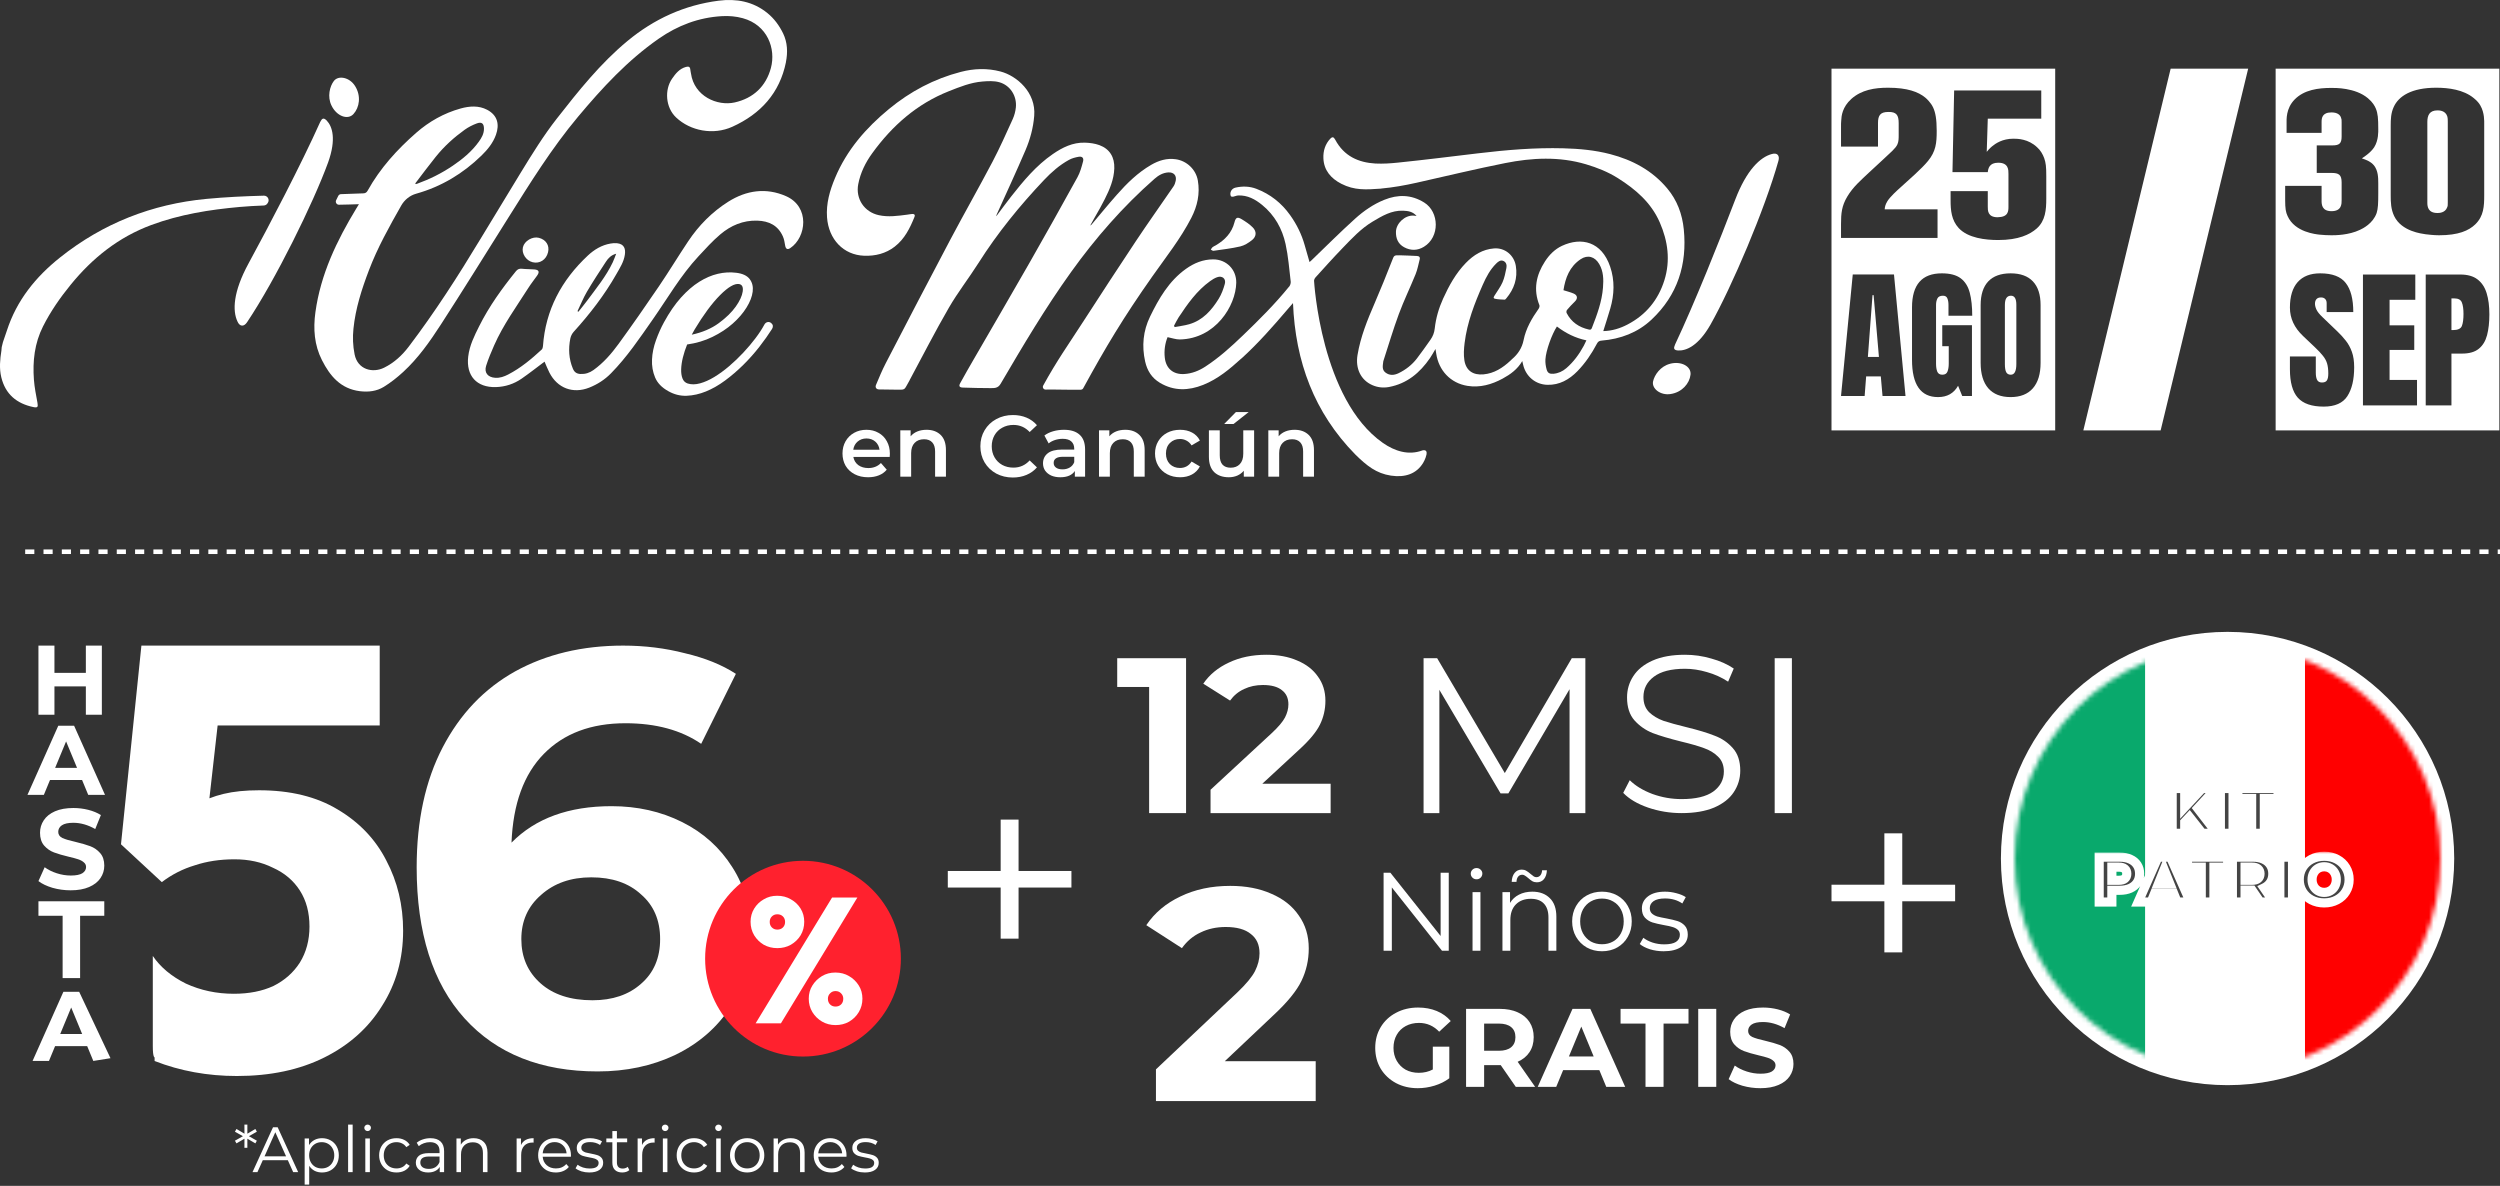
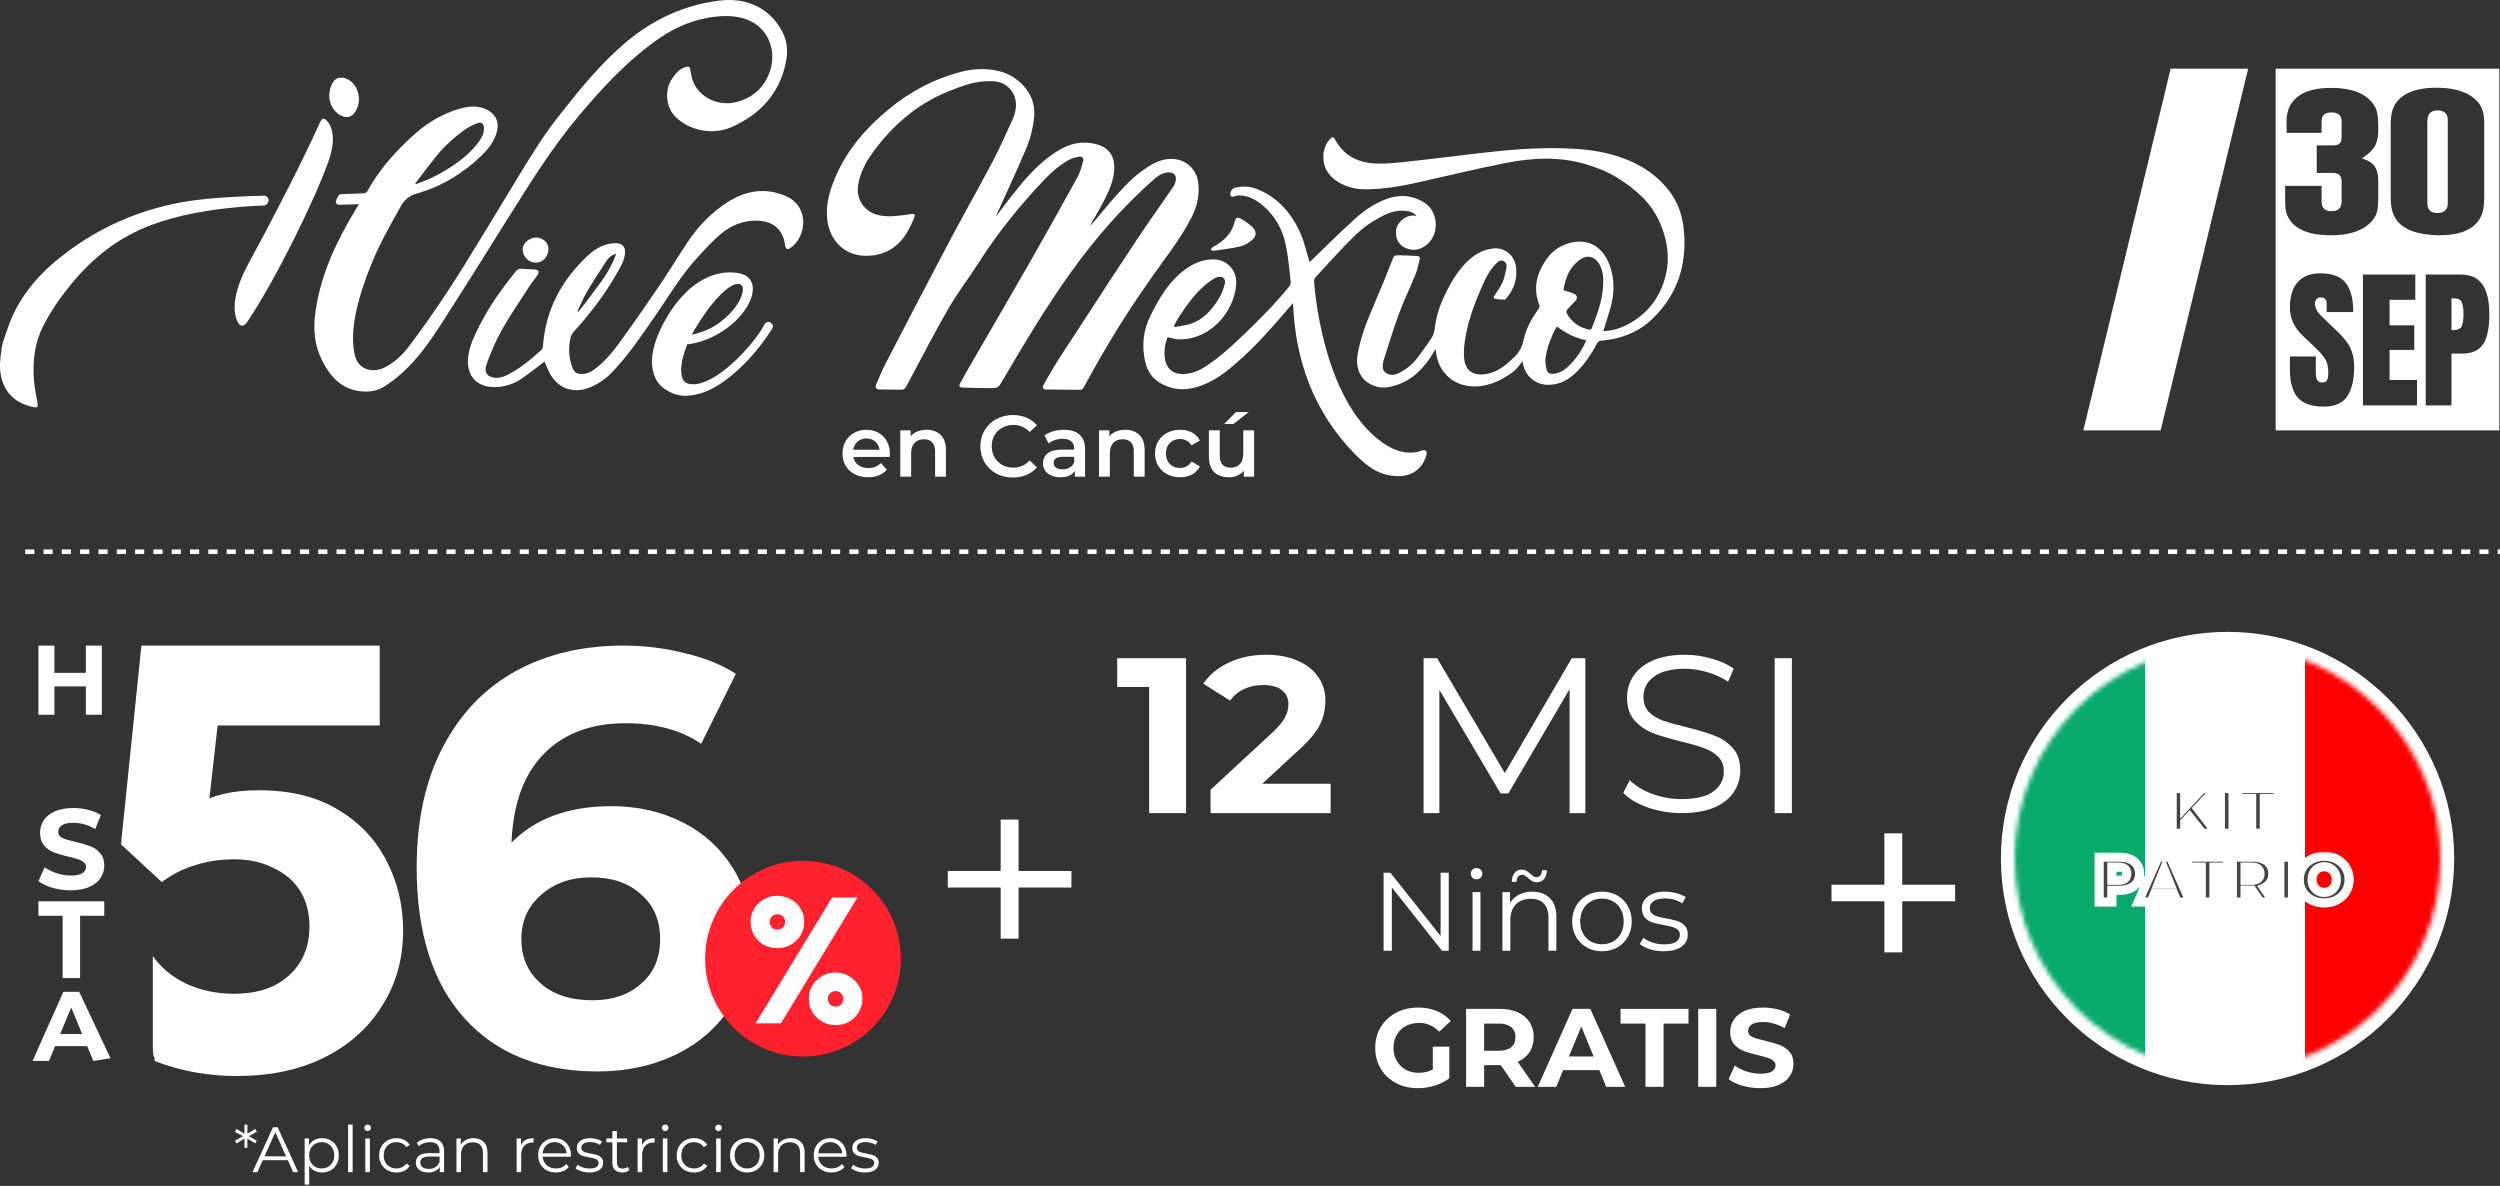
<svg xmlns="http://www.w3.org/2000/svg" width="546" height="259" viewBox="0 0 546 259" fill="none">
  <rect x="0" y="0" width="546" height="259" fill="#333333" stroke="none" />
  <path d="M116.313 57.267C114.884 56.91 113.883 55.351 114.205 53.993C114.527 52.624 116.287 51.583 117.676 51.935C119.25 52.333 120.06 53.605 119.693 55.099C119.29 56.739 117.857 57.66 116.308 57.267" fill="white" />
  <path d="M51.868 70.22C50.757 67.886 50.888 63.776 54.273 57.549C58.81 49.214 65.731 36 69.921 26.659C70.334 25.819 70.666 25.648 71.34 26.312C72.608 27.64 73.473 30.397 71.672 35.442C68.397 44.436 60.168 61.1 53.961 70.371C53.297 71.382 52.377 71.392 51.864 70.22M72.934 17.666C73.93 16.398 76.365 16.881 77.552 18.797C78.91 20.965 78.513 23.48 77.185 24.919C75.942 26.272 73.503 25.372 72.391 23.033C71.451 21.111 72.019 18.848 72.929 17.666" fill="white" />
  <path d="M118.915 78.992C117.24 80.245 115.615 81.527 113.92 82.699C112.245 83.856 110.354 84.48 108.302 84.54C104.096 84.661 101.768 82.065 102.255 77.89C102.537 75.471 103.593 73.358 104.655 71.236C106.823 66.905 109.629 63.007 112.663 59.254C113.02 58.811 113.402 58.625 113.996 58.696C114.901 58.801 115.822 58.766 116.732 58.847C117.698 58.932 117.884 59.38 117.315 60.18C116.682 61.08 115.987 61.945 115.399 62.871C112.783 66.985 109.896 70.939 107.919 75.431C107.28 76.889 106.652 78.363 106.174 79.877C105.691 81.391 106.551 82.412 108.161 82.513C109.192 82.578 110.107 82.246 110.988 81.789C113.729 80.375 116.068 78.413 118.316 76.336C118.487 76.175 118.563 75.848 118.583 75.597C119.146 67.669 122.647 61.186 128.366 55.829C129.76 54.521 131.405 53.52 133.351 53.188C133.809 53.112 134.287 53.072 134.745 53.117C136.359 53.288 136.651 54.37 136.47 55.627C136.244 57.197 135.388 58.51 134.624 59.858C132.018 64.445 128.809 68.59 125.273 72.493C124.921 72.885 124.654 73.439 124.554 73.952C124.111 76.185 124.227 78.383 125.122 80.526C125.449 81.311 125.967 81.638 126.777 81.678C127.833 81.728 128.759 81.432 129.614 80.818C131.802 79.249 133.547 77.237 135.107 75.094C138.11 70.964 141.032 66.769 143.899 62.544C146.097 59.309 148.125 55.954 150.298 52.7C152.621 49.219 155.534 46.271 159.07 44.043C163.014 41.563 167.284 40.925 171.65 42.831C176.927 45.14 176.137 51.809 172.596 54.184C171.992 54.586 171.615 54.395 171.484 53.656C171.363 52.971 171.263 52.252 170.981 51.628C169.91 49.229 167.938 48.263 165.393 48.188C162.284 48.092 159.613 49.249 157.32 51.186C155.604 52.635 154.085 54.325 152.551 55.974C148.658 60.159 145.816 65.114 142.561 69.767C139.709 73.846 136.938 77.981 133.427 81.547C132.069 82.93 130.479 83.947 128.683 84.661C125.137 86.064 121.732 84.782 119.991 81.376C119.589 80.587 119.267 79.757 118.93 78.987M126.118 67.961C126.188 68.001 126.254 68.047 126.324 68.087C126.968 67.272 127.632 66.472 128.251 65.637C130.238 62.941 132.375 60.346 133.824 57.292C134.111 56.684 134.327 56.04 134.574 55.416C133.492 55.698 132.843 56.372 132.335 57.157C130.932 59.314 129.503 61.467 128.2 63.691C127.401 65.049 126.807 66.532 126.123 67.961" fill="white" />
  <path d="M58.527 44.249C58.925 43.57 58.422 42.715 57.632 42.735C53.442 42.846 49.252 43.042 45.067 43.439C33.161 44.576 22.497 48.766 13.136 56.216C7.794 60.466 3.639 65.602 1.506 72.196C1.235 73.041 0.933 73.876 0.646 74.716L0.375 75.813C0.354 76.064 0.344 76.321 0.309 76.573C0.002 78.509 -0.184 80.461 0.279 82.382C1.164 86.069 3.619 88.137 7.266 88.901C8.191 89.097 8.352 88.906 8.186 87.991C7.885 86.311 7.532 84.626 7.407 82.925C7.11 78.896 7.532 74.983 9.399 71.281C11.053 68.001 13.126 65.023 15.43 62.197C20.188 56.352 25.887 51.794 33.06 49.133C39.302 46.82 45.801 45.788 52.34 45.2C54.091 45.044 55.846 44.948 57.607 44.883C57.949 44.868 58.266 44.682 58.437 44.39C58.467 44.34 58.492 44.294 58.522 44.244" fill="white" />
  <path d="M171.642 13.561C172.065 11.473 172.004 9.285 171.023 7.278C170.188 5.573 169.087 4.064 167.598 2.852C164.469 0.307 160.797 -0.337 156.964 0.151C149.48 1.101 142.845 4.145 137.045 8.948C131.11 13.863 126.336 19.859 121.618 25.89C118.696 29.622 116.211 33.656 113.741 37.69C110.768 42.544 107.816 47.413 104.873 52.287C100.029 60.315 94.964 68.198 89.29 75.677C87.826 77.604 86.091 79.218 83.888 80.305C81.393 81.537 78.118 80.743 77.444 77.392C77.067 75.521 77.001 73.655 77.193 71.789C77.645 67.358 79.003 63.147 80.578 59.013C82.454 54.083 85.019 49.491 87.62 44.908C88.334 43.651 89.501 42.69 90.9 42.303C96.367 40.769 101.111 37.922 105.17 33.963C106.508 32.66 107.685 31.211 108.319 29.431C109.098 27.243 108.726 25.206 106.387 23.973C104.551 23.007 102.529 23.158 100.608 23.692C96.971 24.703 93.711 26.538 90.9 29.003C86.73 32.655 83.012 36.745 80.296 41.634C80.08 42.021 79.818 42.212 79.366 42.227C77.731 42.278 76.096 42.343 74.461 42.403C74.21 42.413 73.989 42.559 73.878 42.781L73.48 43.585C73.46 43.621 73.44 43.671 73.415 43.721C73.189 44.174 73.516 44.712 74.019 44.712C74.019 44.712 74.024 44.712 74.029 44.712C75.447 44.702 76.866 44.637 78.39 44.596C78.168 44.959 78.002 45.225 77.837 45.497C73.551 52.554 70.02 59.908 68.883 68.208C68.385 71.829 68.641 75.36 70.317 78.66C72.067 82.111 74.386 84.912 78.606 85.436C80.477 85.667 82.258 85.446 83.822 84.49C85.331 83.564 86.75 82.438 88.058 81.235C91.347 78.212 93.903 74.566 96.307 70.848C101.292 63.137 106.126 55.321 111.015 47.549C115.773 39.984 120.476 32.383 126.236 25.507C131.512 19.205 137.06 13.189 143.856 8.455C148.021 5.553 152.593 3.813 157.684 3.526C159.223 3.44 160.727 3.566 162.221 3.974C167.628 5.458 169.494 10.654 168.363 14.854C167.296 18.822 164.56 21.453 160.45 22.374C156.658 23.219 151.622 21.041 150.908 16.046C150.868 15.769 150.788 15.492 150.767 15.216C150.717 14.572 150.385 14.456 149.812 14.617C148.388 15.01 147.553 16.066 146.768 17.203C145.124 19.592 145.315 23.445 147.669 25.663C150.788 28.596 155.777 29.572 159.952 27.68C166.114 24.889 170.284 20.331 171.652 13.576M95.215 34.189C97.021 31.946 99.144 30.019 101.478 28.344C102.288 27.766 103.208 27.298 104.139 26.951C105.225 26.549 105.703 26.991 105.698 28.143C105.693 29.24 105.17 30.12 104.566 30.96C103.022 33.108 101.015 34.753 98.847 36.221C96.443 37.846 93.862 39.134 91.131 40.12C91.03 40.155 90.925 40.175 90.819 40.205C90.774 40.16 90.728 40.115 90.683 40.069C92.187 38.108 93.661 36.116 95.21 34.189" fill="white" />
  <path d="M168.44 70.562C168.848 70.914 168.908 71.341 168.621 71.829C167.822 73.092 166.891 74.4 165.835 75.758C164.773 77.116 163.611 78.429 162.339 79.686C161.066 80.944 159.743 82.081 158.37 83.097C156.997 84.113 155.599 84.912 154.185 85.491C152.772 86.069 151.363 86.381 149.96 86.437C148.556 86.487 147.218 86.15 145.951 85.426C144.537 84.646 143.577 83.645 143.069 82.428C142.561 81.21 142.334 79.908 142.4 78.519C142.46 77.131 142.752 75.723 143.27 74.294C143.788 72.865 144.366 71.568 145.005 70.401C146.182 68.243 147.42 66.442 148.717 64.999C150.015 63.555 151.338 62.408 152.691 61.558C154.044 60.708 155.402 60.124 156.766 59.802C158.129 59.48 159.477 59.405 160.82 59.576C162.198 59.747 163.169 60.21 163.737 60.959C164.306 61.709 164.522 62.624 164.386 63.706C164.25 64.787 163.803 65.939 163.043 67.166C162.284 68.394 161.278 69.561 160.025 70.672C158.773 71.784 157.299 72.75 155.609 73.575C153.919 74.405 152.072 74.953 150.071 75.235C149.688 76.17 149.381 77.106 149.15 78.041C148.919 78.977 148.793 79.837 148.768 80.627C148.743 81.417 148.838 82.091 149.054 82.649C149.266 83.207 149.648 83.575 150.191 83.756C150.991 84.007 151.891 83.997 152.887 83.725C153.883 83.454 154.925 82.991 156.011 82.332C157.093 81.673 158.179 80.883 159.255 79.963C160.332 79.042 161.363 78.056 162.349 77.005C163.33 75.959 164.215 74.908 165.01 73.851C165.805 72.8 166.443 71.814 166.941 70.889C167.092 70.607 167.314 70.426 167.605 70.35C167.897 70.275 168.184 70.35 168.455 70.572M151.665 72.035C151.429 72.423 151.232 72.775 151.077 73.097C153.405 72.594 155.372 71.759 156.977 70.577C158.576 69.4 159.814 68.193 160.689 66.96C161.559 65.728 162.067 64.631 162.208 63.666C162.349 62.7 162.087 62.157 161.418 62.036C160.417 61.875 159.034 62.68 157.258 64.46C155.488 66.241 153.622 68.766 151.66 72.035" fill="white" />
  <path d="M265.515 53.589C267.502 52.417 269.016 50.873 269.61 48.554C269.886 47.478 270.248 47.312 271.194 47.88C272.049 48.398 272.904 48.962 273.598 49.666C274.489 50.566 274.428 51.658 273.422 52.453C272.673 53.046 271.788 53.609 270.877 53.821C268.956 54.268 266.984 54.49 265.022 54.776C264.841 54.802 264.63 54.605 264.434 54.515C264.559 54.339 264.655 54.123 264.816 53.987C265.017 53.821 265.279 53.72 265.51 53.589" fill="white" />
-   <path d="M388.409 35.124C385.436 45.752 378.213 62.668 373.56 70.918C370.93 75.515 368.299 76.642 366.483 76.546C365.548 76.466 365.462 76.104 365.829 75.254C370.145 66.094 375.623 52.382 378.968 43.609C381.473 37.055 384.476 34.314 386.945 33.645C388.153 33.278 388.741 33.977 388.409 35.124ZM364.707 79.454C367.177 78.785 369.426 80.037 369.209 81.843C368.983 83.764 367.348 85.686 364.848 86.058C362.64 86.4 360.714 84.876 361.025 83.317C361.327 81.873 362.665 79.987 364.713 79.459" fill="white" />
  <path d="M236.074 85.103C236.285 85.103 236.471 84.982 236.572 84.796C241.481 75.807 245.344 69.353 251.702 60.325C254.65 56.134 257.834 52.146 260.183 47.578C261.506 45.008 262.11 42.297 261.607 39.414C261.189 37.02 259.207 35.134 256.808 34.782C254.856 34.495 253.081 35.038 251.411 36.009C248.493 37.699 246.124 40.033 243.916 42.533C242.025 44.671 240.224 46.884 238.383 49.062C238.348 49.102 238.297 49.123 238.091 49.273C238.519 48.484 238.629 48.267 239.032 47.583C239.821 46.24 240.581 44.882 241.28 43.494C242.347 41.381 243.282 39.203 243.363 36.769C243.443 34.349 242.382 32.538 240.113 31.698C239.117 31.331 237.991 31.185 236.919 31.155C234.293 31.085 232.045 32.196 229.942 33.645C226.291 36.155 223.504 39.525 220.798 42.966C219.701 44.364 218.655 45.808 217.589 47.226C217.589 47.075 217.629 46.955 217.684 46.834C219.787 42.166 221.95 37.518 223.962 32.815C224.983 30.431 225.662 27.931 225.873 25.295C226.291 20.174 222.05 16.548 218.519 15.617C215.617 14.853 212.724 14.953 209.837 15.703C203.997 17.217 198.791 19.983 194.153 23.806C189.118 27.951 184.918 32.775 182.373 38.871C181.226 41.618 180.406 44.444 180.623 47.468C180.97 52.291 184.229 55.692 188.726 55.853C191.151 55.943 193.444 55.385 195.406 53.866C197.579 52.186 198.741 49.812 199.737 47.342C199.903 46.929 199.682 46.703 199.264 46.728C198.897 46.748 198.53 46.834 198.162 46.879C196.09 47.146 194.023 47.453 191.935 46.995C188.761 46.306 186.82 43.408 187.443 40.209C187.921 37.724 189.023 35.496 190.492 33.474C194.848 27.458 200.24 22.695 207.227 19.923C209.601 18.982 211.99 18.012 214.565 17.805C215.778 17.705 217.07 17.634 218.222 17.951C220.632 18.61 222.121 20.974 221.864 23.464C221.774 24.329 221.537 25.22 221.18 26.009C219.757 29.138 218.363 32.287 216.764 35.33C213.746 41.064 210.536 46.698 207.503 52.427C202.775 61.356 198.117 70.324 193.464 79.293C192.665 80.837 191.996 82.452 191.322 84.056C191.09 84.605 191.387 85.047 191.981 85.052C193.067 85.057 194.153 85.093 195.24 85.097C198.032 85.113 197.282 85.364 198.63 83.111C198.655 83.07 198.66 83.025 198.686 82.98C201.517 77.718 204.229 72.392 207.222 67.226C209.178 63.84 211.613 60.737 213.705 57.432C217.85 50.893 222.704 44.927 228.016 39.314C229.631 37.609 231.401 36.044 233.484 34.907C234.117 34.56 234.862 34.364 235.581 34.239C236.341 34.108 236.738 34.495 236.542 35.25C236.23 36.432 235.903 37.649 235.32 38.705C231.859 44.988 228.353 51.25 224.797 57.477C220.813 64.454 216.759 71.386 212.74 78.337C211.718 80.103 210.697 81.873 209.717 83.664C209.339 84.353 209.551 84.63 210.34 84.65C212.337 84.695 214.329 84.786 216.326 84.766C217.126 84.755 217.941 84.831 218.519 83.85C223.393 75.53 228.308 67.236 233.941 59.389C239.278 51.954 245.249 45.114 252.13 39.067C253 38.303 253.976 37.719 255.173 37.654C256.36 37.594 257.014 38.338 256.773 39.495C256.682 39.917 256.536 40.355 256.295 40.707C253.569 44.691 250.767 48.62 248.091 52.639C244.253 58.398 240.485 64.203 236.723 70.012C233.197 75.46 230.843 78.734 227.835 84.202C227.613 84.6 227.905 85.093 228.358 85.082C230.43 85.042 234.137 85.163 236.084 85.118" fill="white" />
  <path d="M310.609 98.387C307.642 99.484 304.629 98.558 302.008 96.722C288.472 87.24 286.998 61.431 286.998 61.431C286.943 61.185 287.114 60.803 287.3 60.596C289.237 58.459 291.158 56.311 293.16 54.238C295.212 52.116 297.224 49.922 299.79 48.393C301.847 47.171 303.914 45.908 306.455 46.019C307.491 46.064 308.522 46.18 309.382 47.161C309.055 47.126 308.884 47.106 308.708 47.091C306.847 46.98 304.925 48.755 304.875 50.602C304.835 52.07 305.343 53.278 306.656 53.992C308.084 54.772 309.578 54.751 310.977 53.901C314.508 51.758 314.342 46.286 311.047 44.233C308.21 42.468 305.303 42.438 302.315 43.645C299.936 44.606 297.828 46.069 295.952 47.765C292.692 50.707 289.589 53.821 286.42 56.864C286.299 56.98 286.168 57.09 286.002 57.236C285.635 55.949 285.278 54.746 284.941 53.539C284.272 51.16 283.185 48.972 281.757 46.975C279.876 44.334 277.416 42.387 274.378 41.23C272.914 40.672 271.37 40.632 269.841 40.974C268.965 41.17 268.493 42.045 268.81 42.835C268.85 42.931 269.142 42.991 269.297 42.966C269.675 42.901 270.042 42.704 270.419 42.689C272.471 42.604 274.146 43.529 275.671 44.777C278.392 47.005 280.037 49.948 280.771 53.308C281.36 55.999 281.566 58.77 281.893 61.512C281.933 61.869 281.767 62.342 281.536 62.623C281.536 62.628 281.526 62.633 281.52 62.639V62.618C278.437 66.421 274.976 69.867 271.455 73.252C268.885 75.722 266.244 78.111 263.251 80.063C261.853 80.973 260.329 81.587 258.634 81.687C256.265 81.828 254.665 80.515 254.393 78.146C254.202 76.522 254.459 74.952 254.997 73.634C255.933 73.82 256.813 74.152 257.683 74.137C265.449 73.981 269.901 66.808 269.997 61.758C270.052 58.871 267.854 56.643 264.967 56.648C262.743 56.648 260.792 57.453 259.006 58.725C255.299 61.376 253.101 65.179 251.169 69.152C249.655 72.266 249.343 75.556 250.098 78.946C250.545 80.958 251.556 82.552 253.337 83.614C256.4 85.435 259.579 85.334 262.778 84.056C265.993 82.774 268.598 80.586 271.118 78.292C271.123 78.287 271.128 78.282 271.138 78.277V78.297C274.805 74.957 278.08 71.24 281.284 67.467C281.596 67.1 281.913 66.743 282.391 66.19C282.909 79.001 287.028 90.108 295.977 99.237C298.502 101.722 300.584 103.392 303.779 103.875C306.892 104.348 309.377 103.468 310.811 101.098C310.811 101.098 311.349 100.233 311.545 99.278C311.817 97.97 310.594 98.387 310.594 98.387M257.391 69.344C259.348 66.391 261.37 63.494 264.298 61.391C264.765 61.054 265.273 60.737 265.812 60.546C266.923 60.144 267.814 60.868 267.502 62.005C267.19 63.126 266.772 64.268 266.164 65.254C264.609 67.764 262.698 69.947 259.715 70.812C258.684 71.109 257.603 71.23 256.546 71.431C256.496 71.341 256.451 71.25 256.4 71.159C256.727 70.556 257.014 69.922 257.391 69.349" fill="white" />
  <path d="M301.676 41.175C304.261 40.944 306.817 40.481 309.367 39.913C315.82 38.469 322.249 36.904 328.738 35.617C334.613 34.45 340.528 34.138 346.393 35.883C348.853 36.618 351.212 37.553 353.395 38.937C357.258 41.376 360.623 44.284 362.494 48.574C364.275 52.659 364.853 56.884 363.5 61.21C362.157 65.505 359.481 68.765 355.472 70.862C353.822 71.728 352.057 72.276 350.156 72.311C350.679 70.631 351.212 69.006 351.69 67.367C352.57 64.329 352.681 61.245 351.66 58.242C349.788 52.744 345.367 51.718 341.142 53.69C339.567 54.424 338.365 55.647 337.424 57.095C335.493 60.073 334.839 63.227 336.202 66.647C336.288 66.859 336.177 67.231 336.031 67.437C334.547 69.535 333.26 71.738 332.752 74.283C332.404 76.013 331.519 77.346 330.206 78.453C330.081 78.558 329.975 78.684 329.854 78.795C328.184 80.339 326.343 81.546 323.994 81.763C321.736 81.969 320.191 80.958 319.824 78.714C319.623 77.477 319.714 76.159 319.87 74.907C320.423 70.425 322.038 66.26 323.848 62.166C324.593 60.48 325.448 58.856 326.786 57.543C327.213 57.125 327.711 56.723 328.33 56.985C328.979 57.256 329.12 57.92 328.999 58.529C328.788 59.585 328.577 60.672 328.149 61.653C327.711 62.663 327.017 63.559 326.439 64.504C326.268 64.781 326.001 65.148 326.534 65.254C327.208 65.395 327.913 65.415 328.607 65.445C328.727 65.45 328.878 65.289 328.974 65.168C330.704 63.106 331.489 60.762 331.056 58.071C330.679 55.732 328.662 54.072 326.308 54.253C323.818 54.444 321.826 55.687 320.126 57.442C317.943 59.696 316.454 62.397 315.171 65.229C314.236 67.296 313.597 69.469 313.351 71.718C313.245 72.673 312.938 73.458 312.415 74.197C311.434 75.581 310.473 76.974 309.437 78.312C308.371 79.69 307.008 80.752 305.438 81.511C304.483 81.969 303.502 82.054 302.601 81.375C301.761 80.742 302.008 79.846 302.098 78.996C302.103 78.951 302.113 78.9 302.123 78.86C303.24 75.435 304.256 71.974 305.504 68.599C306.6 65.636 307.989 62.789 309.176 59.857C309.588 58.836 309.784 57.724 310.061 56.648C310.192 56.129 309.91 55.923 309.427 55.903C308.2 55.853 306.967 55.777 305.74 55.757C304.402 55.732 304.473 55.782 304.01 56.959C302.792 60.053 301.56 63.136 300.237 66.184C298.643 69.862 297.139 73.554 296.48 77.542C295.997 80.47 297.184 83 299.719 84.112C300.866 84.615 302.088 84.755 303.341 84.524C307.299 83.785 310.111 81.411 312.319 78.196C312.737 77.593 313.079 76.934 313.507 76.219C313.572 76.612 313.622 76.909 313.667 77.205C314.211 80.913 316.791 83.679 320.488 84.273C323.22 84.71 325.79 83.986 328.194 82.678C329.874 81.763 331.409 80.666 332.465 78.855C332.555 79.243 332.606 79.469 332.661 79.69C333.26 82.225 335.352 83.981 337.953 84.046C340.593 84.112 342.706 82.904 344.492 81.084C346.237 79.298 347.62 77.236 348.782 75.032C349.024 74.57 349.3 74.429 349.788 74.389C353.923 74.046 357.665 72.653 360.704 69.796C366.383 64.454 368.5 57.764 367.741 50.108C367.414 46.784 366.292 43.73 364.109 41.135C360.819 37.211 356.524 34.928 351.66 33.66C348.32 32.79 344.879 32.478 341.438 32.388C335.206 32.221 329.009 32.745 322.822 33.484C316.967 34.183 311.117 34.918 305.257 35.521C303.658 35.687 302.038 35.793 300.433 35.717H300.388C296.706 35.496 293.537 34.133 291.601 30.491C291.274 29.878 290.962 29.827 290.524 30.3C289.438 31.462 288.96 32.931 289.03 34.581C289.136 37.161 290.635 38.957 292.959 40.144C295.831 41.608 298.316 41.427 301.641 41.195H301.681L301.676 41.175ZM345.9 75.51C344.899 77.356 343.677 79.036 342.077 80.415C341.267 81.109 340.327 81.546 339.25 81.632C338.436 81.697 337.993 81.461 337.777 80.666C337.585 79.962 337.475 79.207 337.52 78.483C337.641 76.546 338.903 73.051 340.03 71.305C341.957 72.769 344.024 73.82 346.469 74.333C346.267 74.751 346.101 75.143 345.9 75.51ZM347.676 71.607C347.53 71.979 347.369 72.055 347.012 71.974C344.854 71.491 343.179 70.355 342.153 68.363C342.067 68.192 342.102 67.844 342.228 67.699C342.766 67.065 343.335 66.446 343.933 65.873C344.612 65.224 344.567 64.499 343.697 64.117C343.023 63.82 342.294 63.649 341.459 63.383C341.876 60.672 342.807 58.227 345.206 56.617C346.76 55.571 348.325 56.049 349.265 57.659C350.211 59.278 350.231 61.014 350.095 62.789C349.859 65.888 348.792 68.75 347.676 71.607Z" fill="white" />
-   <path d="M282.744 93.866C284.02 93.866 285.044 94.239 285.815 94.984C286.585 95.73 286.971 96.835 286.971 98.301V104.1H284.602V98.604C284.602 97.719 284.393 97.056 283.976 96.614C283.559 96.159 282.965 95.932 282.195 95.932C281.323 95.932 280.634 96.197 280.129 96.728C279.624 97.246 279.371 97.998 279.371 98.983V104.1H277.002V93.98H279.257V95.287C279.649 94.82 280.142 94.466 280.735 94.226C281.329 93.986 281.999 93.866 282.744 93.866Z" fill="white" />
  <path d="M273.899 93.98V104.1H271.644V102.811C271.265 103.266 270.791 103.62 270.223 103.873C269.654 104.113 269.041 104.233 268.384 104.233C267.032 104.233 265.965 103.86 265.181 103.115C264.411 102.357 264.025 101.238 264.025 99.76V93.98H266.394V99.438C266.394 100.348 266.597 101.03 267.001 101.485C267.418 101.927 268.005 102.148 268.763 102.148C269.61 102.148 270.279 101.889 270.772 101.371C271.278 100.84 271.53 100.082 271.53 99.097V93.98H273.899ZM269.919 90H272.705L269.408 92.596H267.361L269.919 90Z" fill="white" />
  <path d="M257.733 104.233C256.684 104.233 255.743 104.012 254.909 103.569C254.075 103.127 253.425 102.514 252.957 101.731C252.49 100.935 252.256 100.038 252.256 99.04C252.256 98.042 252.49 97.151 252.957 96.368C253.425 95.584 254.069 94.972 254.89 94.529C255.724 94.087 256.672 93.866 257.733 93.866C258.731 93.866 259.603 94.068 260.348 94.472C261.106 94.877 261.675 95.458 262.054 96.216L260.235 97.277C259.944 96.81 259.578 96.462 259.135 96.235C258.706 95.995 258.232 95.875 257.714 95.875C256.83 95.875 256.097 96.165 255.516 96.747C254.934 97.315 254.644 98.08 254.644 99.04C254.644 100 254.928 100.771 255.497 101.352C256.078 101.92 256.817 102.205 257.714 102.205C258.232 102.205 258.706 102.091 259.135 101.864C259.578 101.624 259.944 101.27 260.235 100.802L262.054 101.864C261.662 102.622 261.087 103.209 260.329 103.626C259.584 104.03 258.718 104.233 257.733 104.233Z" fill="white" />
  <path d="M245.766 93.866C247.042 93.866 248.065 94.239 248.836 94.984C249.607 95.73 249.992 96.835 249.992 98.301V104.1H247.623V98.604C247.623 97.719 247.415 97.056 246.998 96.614C246.581 96.159 245.987 95.932 245.216 95.932C244.344 95.932 243.656 96.197 243.15 96.728C242.645 97.246 242.392 97.998 242.392 98.983V104.1H240.023V93.98H242.279V95.287C242.67 94.82 243.163 94.466 243.757 94.226C244.351 93.986 245.02 93.866 245.766 93.866Z" fill="white" />
  <path d="M232.377 93.866C233.868 93.866 235.005 94.226 235.789 94.946C236.585 95.654 236.983 96.728 236.983 98.168V104.1H234.746V102.868C234.456 103.31 234.039 103.651 233.496 103.891C232.965 104.119 232.321 104.233 231.562 104.233C230.804 104.233 230.141 104.106 229.572 103.854C229.004 103.588 228.562 103.228 228.246 102.773C227.943 102.306 227.791 101.782 227.791 101.2C227.791 100.291 228.126 99.564 228.795 99.021C229.478 98.465 230.545 98.187 231.998 98.187H234.614V98.035C234.614 97.328 234.399 96.784 233.969 96.406C233.552 96.026 232.927 95.837 232.093 95.837C231.525 95.837 230.962 95.925 230.406 96.102C229.863 96.279 229.402 96.525 229.023 96.841L228.094 95.117C228.625 94.713 229.263 94.403 230.008 94.188C230.754 93.973 231.543 93.866 232.377 93.866ZM232.055 102.508C232.649 102.508 233.173 102.375 233.628 102.11C234.096 101.832 234.424 101.44 234.614 100.935V99.76H232.169C230.804 99.76 230.122 100.209 230.122 101.106C230.122 101.535 230.293 101.876 230.634 102.129C230.975 102.382 231.449 102.508 232.055 102.508Z" fill="white" />
  <path d="M221.201 104.29C219.862 104.29 218.649 103.999 217.563 103.418C216.489 102.824 215.642 102.009 215.023 100.973C214.417 99.937 214.113 98.769 214.113 97.467C214.113 96.166 214.423 94.997 215.042 93.961C215.661 92.925 216.508 92.117 217.581 91.535C218.668 90.941 219.881 90.644 221.22 90.644C222.307 90.644 223.299 90.834 224.196 91.213C225.093 91.592 225.851 92.142 226.47 92.862L224.878 94.359C223.918 93.323 222.736 92.805 221.334 92.805C220.424 92.805 219.609 93.007 218.889 93.412C218.169 93.803 217.607 94.353 217.202 95.06C216.798 95.768 216.596 96.57 216.596 97.467C216.596 98.364 216.798 99.166 217.202 99.874C217.607 100.582 218.169 101.138 218.889 101.542C219.609 101.934 220.424 102.129 221.334 102.129C222.736 102.129 223.918 101.605 224.878 100.556L226.47 102.072C225.851 102.793 225.086 103.342 224.177 103.721C223.28 104.1 222.288 104.29 221.201 104.29Z" fill="white" />
  <path d="M202.367 93.866C203.643 93.866 204.667 94.239 205.438 94.984C206.208 95.73 206.594 96.835 206.594 98.301V104.1H204.225V98.604C204.225 97.719 204.016 97.056 203.599 96.614C203.182 96.159 202.589 95.932 201.818 95.932C200.946 95.932 200.257 96.197 199.752 96.728C199.247 97.246 198.994 97.998 198.994 98.983V104.1H196.625V93.98H198.88V95.287C199.272 94.82 199.765 94.466 200.359 94.226C200.952 93.986 201.622 93.866 202.367 93.866Z" fill="white" />
  <path d="M194.348 99.097C194.348 99.261 194.335 99.495 194.31 99.798H186.369C186.508 100.543 186.868 101.137 187.449 101.579C188.043 102.009 188.776 102.224 189.648 102.224C190.759 102.224 191.675 101.857 192.396 101.125L193.665 102.584C193.211 103.127 192.636 103.538 191.941 103.816C191.246 104.094 190.463 104.233 189.591 104.233C188.479 104.233 187.5 104.012 186.653 103.569C185.807 103.127 185.15 102.514 184.682 101.731C184.227 100.935 184 100.038 184 99.04C184 98.054 184.221 97.17 184.663 96.387C185.118 95.591 185.744 94.972 186.54 94.529C187.336 94.087 188.233 93.866 189.231 93.866C190.216 93.866 191.094 94.087 191.865 94.529C192.648 94.959 193.255 95.572 193.684 96.368C194.127 97.151 194.348 98.061 194.348 99.097ZM189.231 95.761C188.473 95.761 187.828 95.989 187.298 96.443C186.78 96.886 186.464 97.479 186.35 98.225H192.092C191.991 97.492 191.682 96.898 191.164 96.443C190.646 95.989 190.001 95.761 189.231 95.761Z" fill="white" />
-   <path d="M448.855 94H400V15H448.855V94ZM424.099 59.697C419.755 59.697 417.584 62.176 417.584 67.133V78.58C417.584 84.009 419.479 86.724 423.27 86.724C425.26 86.724 426.719 85.899 427.644 84.25L428.548 86.482H430.675V71.023H424.189V75.608H425.607V79.394C425.607 80.127 425.511 80.721 425.32 81.174C425.139 81.616 424.768 81.837 424.205 81.837C423.662 81.837 423.295 81.616 423.104 81.174C422.923 80.721 422.832 80.138 422.832 79.424V66.56C422.832 66.067 422.928 65.614 423.119 65.202C423.32 64.79 423.728 64.584 424.341 64.584C424.833 64.584 425.155 64.78 425.306 65.172C425.467 65.554 425.547 66.031 425.547 66.605V68.957H430.735C430.735 66.977 430.554 65.297 430.192 63.92C429.83 62.543 429.172 61.497 428.217 60.783C427.262 60.059 425.888 59.697 424.099 59.697ZM439.118 59.697C436.977 59.697 435.347 60.286 434.231 61.462C433.126 62.638 432.573 64.363 432.573 66.635V79.243C432.573 81.666 433.131 83.522 434.247 84.809C435.373 86.085 436.997 86.724 439.118 86.724C441.24 86.724 442.859 86.085 443.975 84.809C445.101 83.522 445.664 81.666 445.664 79.243V66.635C445.664 64.362 445.105 62.638 443.989 61.462C442.883 60.286 441.26 59.697 439.118 59.697ZM404.643 59.938L402.079 86.482H407.237L407.568 82.199H410.766L411.143 86.482H416.165L413.646 59.938H404.643ZM439.193 64.584C439.978 64.584 440.37 65.238 440.37 66.545V79.5C440.37 81.058 439.967 81.837 439.163 81.837C438.701 81.837 438.369 81.661 438.168 81.31C437.967 80.948 437.866 80.354 437.866 79.529V66.59C437.866 65.253 438.309 64.584 439.193 64.584ZM409.197 64.463L410.358 77.961H407.945L408.956 64.463H409.197ZM426.42 37.592H434.131C434.222 36.816 434.45 35.538 436.412 35.538C438.693 35.538 438.648 37.135 438.648 38.002V45.12C438.648 46.17 438.602 47.402 436.275 47.447C434.085 47.447 434.131 45.941 434.131 45.12V41.744H426.009V43.706C426.009 45.942 426.192 48.087 427.789 49.82C429.842 52.01 433.629 52.421 436.412 52.421C440.838 52.421 443.302 51.234 444.808 49.911C446.724 48.223 446.907 45.805 446.907 43.387V38.459C446.907 36.406 446.816 35.584 446.451 34.534C446.132 33.667 445.629 32.801 444.899 32.162C442.983 30.337 440.656 30.291 439.743 30.291C437.325 30.291 435.82 31.341 435.044 31.98C434.542 32.39 433.995 33.029 433.903 33.166L434.131 25.911H445.812V19.751H426.785L426.42 37.592ZM412.346 19.158C409.425 19.158 406.55 19.614 404.314 21.622C402.353 23.401 402.171 25.317 402.125 26.321C402.079 26.732 402.079 27.188 402.079 27.645V32.025H410.155V26.869C410.155 25.272 410.611 24.451 412.391 24.451C414.216 24.405 414.673 25.181 414.673 26.915V29.516C414.673 30.2 414.672 30.93 414.398 31.523C414.033 32.39 412.847 33.349 411.25 34.855C410.246 35.767 409.197 36.725 408.193 37.683C406.414 39.371 404.726 40.786 403.448 42.931C402.216 44.984 402.079 46.626 402.079 48.953V51.965H423.159V45.714H411.615C411.661 45.258 411.706 44.756 412.208 43.935C412.847 42.931 414.262 41.653 415.129 40.877C416.635 39.508 419.783 36.771 421.061 35.174C422.794 33.075 422.977 31.249 422.977 28.602C422.977 26.002 422.703 24.587 422.201 23.492C421.699 22.397 420.741 21.531 420.467 21.303C418.961 20.071 416.589 19.158 412.346 19.158Z" fill="white" />
  <path d="M545.855 94H497V15H545.855V94ZM506.729 59.697C504.586 59.697 502.945 60.337 501.808 61.614C500.682 62.892 500.118 64.749 500.118 67.185C500.118 69.513 501.077 71.581 502.993 73.39L505.56 75.825C506.318 76.54 506.908 77.169 507.33 77.71C507.763 78.24 508.066 78.803 508.239 79.398C508.412 79.983 508.499 80.714 508.499 81.591C508.499 82.284 508.396 82.783 508.19 83.086C507.996 83.389 507.638 83.54 507.119 83.54C506.621 83.54 506.269 83.356 506.063 82.988C505.869 82.609 505.771 82.089 505.771 81.429V77.856H500.118V80.649C500.118 83.486 500.692 85.554 501.84 86.853C502.998 88.153 504.883 88.803 507.492 88.803C509.95 88.803 511.672 88.044 512.657 86.528C513.653 85.002 514.151 82.896 514.151 80.211C514.151 78.879 513.984 77.752 513.648 76.832C513.313 75.901 512.868 75.089 512.316 74.397C511.764 73.693 511.158 73.026 510.497 72.398L507.2 69.231C506.561 68.625 506.134 68.089 505.917 67.623C505.701 67.158 505.592 66.725 505.592 66.324C505.592 65.924 505.695 65.599 505.9 65.35C506.117 65.09 506.453 64.96 506.907 64.96C507.286 64.96 507.584 65.068 507.801 65.284C508.028 65.501 508.142 65.805 508.142 66.194V68.159H513.957C513.957 65.312 513.404 63.19 512.3 61.793C511.206 60.396 509.35 59.697 506.729 59.697ZM516.068 88.543H527.876V82.972H521.883V76.427H527.274V71.051H521.883V65.48H527.502V59.957H516.068V88.543ZM529.776 88.543H535.396V77.223H537.719C539.299 77.223 540.518 76.871 541.373 76.167C542.239 75.463 542.84 74.472 543.176 73.194C543.511 71.906 543.679 70.395 543.679 68.663C543.679 66.866 543.479 65.317 543.078 64.018C542.677 62.718 542.011 61.717 541.08 61.013C540.16 60.309 538.909 59.957 537.328 59.957H529.776V88.543ZM536.029 65.171C536.895 65.171 537.443 65.469 537.67 66.064C537.908 66.649 538.027 67.483 538.027 68.565C538.027 69.724 537.908 70.601 537.67 71.196C537.432 71.792 536.782 72.09 535.721 72.09H535.396V65.171H536.029ZM509.157 19.202C506.328 19.202 503.234 19.6 501.156 21.722C499.212 23.711 499.389 26.098 499.389 27.07V29.016H507.035V26.673C507.035 25.833 507.124 24.551 509.201 24.551C510.527 24.551 511.102 25.126 511.279 25.7C511.412 26.054 511.412 26.142 511.412 26.717V29.811C511.412 31.358 510.881 31.756 509.378 31.756H505.975V37.768H509.201C510.792 37.768 511.412 38.165 511.412 39.845V43.69C511.412 44.486 511.455 46.121 509.201 46.121C507.08 46.121 507.035 44.619 507.035 43.823V40.597H499.079V43.69C499.079 45.547 499.212 46.343 499.609 47.183C501.201 50.763 505.887 51.161 506.594 51.249C507.478 51.337 508.361 51.382 509.201 51.382C509.953 51.382 512.958 51.382 515.434 50.188C516.008 49.923 518.263 48.818 519.059 46.52C519.368 45.547 519.412 44.397 519.412 42.231V40.065C519.412 38.695 519.368 37.281 518.484 36.132C517.777 35.292 516.849 34.939 515.832 34.585C516.141 34.364 517.688 33.435 518.528 32.153C519.5 30.607 519.412 28.663 519.412 28.176C519.412 25.877 519.324 24.772 518.882 23.711C518.661 23.181 518.219 22.341 517.158 21.457C514.373 19.114 509.953 19.202 509.157 19.202ZM532.076 19.158C526.639 19.158 523.854 21.015 522.793 23.357C522.174 24.683 522.13 26.053 522.13 27.468V42.63C522.13 44.221 522.175 45.68 522.882 47.183C524.517 50.586 528.982 51.028 529.733 51.16C530.176 51.204 531.413 51.382 532.694 51.382C536.938 51.382 539.192 50.364 540.606 48.994C542.463 47.182 542.552 45.017 542.552 42.63V27.07C542.552 26.54 542.64 24.639 541.712 23.048C541.491 22.65 541.093 22.075 540.253 21.412C538.043 19.6 534.817 19.158 532.076 19.158ZM532.341 24.108C532.694 24.108 534.021 24.109 534.463 25.347C534.595 25.788 534.596 26.098 534.596 26.54V44.221C534.596 44.839 534.595 44.972 534.463 45.281C534.021 46.519 532.65 46.52 532.341 46.52C530.264 46.519 530.131 45.105 530.131 44.265V26.628C530.131 25.169 530.617 24.108 532.341 24.108Z" fill="white" />
  <path d="M455 94L474.07 15H491L471.884 94H455Z" fill="white" />
  <path d="M54.36 248.146L56.096 249.126L55.774 249.714L54.024 248.692V250.68H53.38L53.394 248.692L51.644 249.714L51.308 249.126L53.058 248.146L51.308 247.166L51.644 246.564L53.394 247.6L53.38 245.612H54.024V247.6L55.774 246.564L56.096 247.166L54.36 248.146ZM62.857 253.382H57.397L56.221 256H55.143L59.623 246.2H60.645L65.125 256H64.033L62.857 253.382ZM62.479 252.542L60.127 247.278L57.775 252.542H62.479ZM70.33 248.58C71.021 248.58 71.646 248.739 72.206 249.056C72.766 249.364 73.205 249.803 73.522 250.372C73.84 250.941 73.998 251.59 73.998 252.318C73.998 253.055 73.84 253.709 73.522 254.278C73.205 254.847 72.766 255.291 72.206 255.608C71.656 255.916 71.03 256.07 70.33 256.07C69.733 256.07 69.192 255.949 68.706 255.706C68.23 255.454 67.838 255.09 67.53 254.614V258.716H66.536V248.636H67.488V250.092C67.787 249.607 68.179 249.233 68.664 248.972C69.159 248.711 69.714 248.58 70.33 248.58ZM70.26 255.188C70.774 255.188 71.24 255.071 71.66 254.838C72.08 254.595 72.407 254.255 72.64 253.816C72.883 253.377 73.004 252.878 73.004 252.318C73.004 251.758 72.883 251.263 72.64 250.834C72.407 250.395 72.08 250.055 71.66 249.812C71.24 249.569 70.774 249.448 70.26 249.448C69.738 249.448 69.266 249.569 68.846 249.812C68.436 250.055 68.109 250.395 67.866 250.834C67.633 251.263 67.516 251.758 67.516 252.318C67.516 252.878 67.633 253.377 67.866 253.816C68.109 254.255 68.436 254.595 68.846 254.838C69.266 255.071 69.738 255.188 70.26 255.188ZM76.025 245.612H77.019V256H76.025V245.612ZM79.784 248.636H80.778V256H79.784V248.636ZM80.288 247.026C80.083 247.026 79.91 246.956 79.77 246.816C79.63 246.676 79.56 246.508 79.56 246.312C79.56 246.125 79.63 245.962 79.77 245.822C79.91 245.682 80.083 245.612 80.288 245.612C80.494 245.612 80.666 245.682 80.806 245.822C80.946 245.953 81.016 246.111 81.016 246.298C81.016 246.503 80.946 246.676 80.806 246.816C80.666 246.956 80.494 247.026 80.288 247.026ZM86.596 256.07C85.868 256.07 85.215 255.911 84.636 255.594C84.067 255.277 83.619 254.833 83.292 254.264C82.966 253.685 82.802 253.037 82.802 252.318C82.802 251.599 82.966 250.955 83.292 250.386C83.619 249.817 84.067 249.373 84.636 249.056C85.215 248.739 85.868 248.58 86.596 248.58C87.231 248.58 87.796 248.706 88.29 248.958C88.794 249.201 89.191 249.56 89.48 250.036L88.738 250.54C88.496 250.176 88.188 249.905 87.814 249.728C87.441 249.541 87.035 249.448 86.596 249.448C86.064 249.448 85.584 249.569 85.154 249.812C84.734 250.045 84.403 250.381 84.16 250.82C83.927 251.259 83.81 251.758 83.81 252.318C83.81 252.887 83.927 253.391 84.16 253.83C84.403 254.259 84.734 254.595 85.154 254.838C85.584 255.071 86.064 255.188 86.596 255.188C87.035 255.188 87.441 255.099 87.814 254.922C88.188 254.745 88.496 254.474 88.738 254.11L89.48 254.614C89.191 255.09 88.794 255.454 88.29 255.706C87.786 255.949 87.222 256.07 86.596 256.07ZM94.009 248.58C94.97 248.58 95.707 248.823 96.221 249.308C96.734 249.784 96.991 250.493 96.991 251.436V256H96.039V254.852C95.815 255.235 95.484 255.533 95.045 255.748C94.615 255.963 94.102 256.07 93.505 256.07C92.683 256.07 92.03 255.874 91.545 255.482C91.059 255.09 90.817 254.572 90.817 253.928C90.817 253.303 91.041 252.799 91.489 252.416C91.946 252.033 92.669 251.842 93.659 251.842H95.997V251.394C95.997 250.759 95.82 250.279 95.465 249.952C95.11 249.616 94.592 249.448 93.911 249.448C93.444 249.448 92.996 249.527 92.567 249.686C92.138 249.835 91.769 250.045 91.461 250.316L91.013 249.574C91.386 249.257 91.834 249.014 92.357 248.846C92.879 248.669 93.43 248.58 94.009 248.58ZM93.659 255.286C94.219 255.286 94.7 255.16 95.101 254.908C95.502 254.647 95.801 254.273 95.997 253.788V252.584H93.687C92.427 252.584 91.797 253.023 91.797 253.9C91.797 254.329 91.96 254.67 92.287 254.922C92.614 255.165 93.071 255.286 93.659 255.286ZM103.443 248.58C104.367 248.58 105.099 248.851 105.641 249.392C106.191 249.924 106.467 250.703 106.467 251.73V256H105.473V251.828C105.473 251.063 105.281 250.479 104.899 250.078C104.516 249.677 103.97 249.476 103.261 249.476C102.467 249.476 101.837 249.714 101.371 250.19C100.913 250.657 100.685 251.305 100.685 252.136V256H99.691V248.636H100.643V249.994C100.913 249.546 101.287 249.201 101.763 248.958C102.248 248.706 102.808 248.58 103.443 248.58ZM113.781 250.078C114.015 249.583 114.36 249.21 114.817 248.958C115.284 248.706 115.858 248.58 116.539 248.58V249.546L116.301 249.532C115.527 249.532 114.92 249.77 114.481 250.246C114.043 250.722 113.823 251.389 113.823 252.248V256H112.829V248.636H113.781V250.078ZM124.683 252.626H118.523C118.579 253.391 118.873 254.012 119.405 254.488C119.937 254.955 120.609 255.188 121.421 255.188C121.878 255.188 122.298 255.109 122.681 254.95C123.063 254.782 123.395 254.539 123.675 254.222L124.235 254.866C123.908 255.258 123.497 255.557 123.003 255.762C122.517 255.967 121.981 256.07 121.393 256.07C120.637 256.07 119.965 255.911 119.377 255.594C118.798 255.267 118.345 254.819 118.019 254.25C117.692 253.681 117.529 253.037 117.529 252.318C117.529 251.599 117.683 250.955 117.991 250.386C118.308 249.817 118.737 249.373 119.279 249.056C119.829 248.739 120.445 248.58 121.127 248.58C121.808 248.58 122.419 248.739 122.961 249.056C123.502 249.373 123.927 249.817 124.235 250.386C124.543 250.946 124.697 251.59 124.697 252.318L124.683 252.626ZM121.127 249.434C120.417 249.434 119.82 249.663 119.335 250.12C118.859 250.568 118.588 251.156 118.523 251.884H123.745C123.679 251.156 123.404 250.568 122.919 250.12C122.443 249.663 121.845 249.434 121.127 249.434ZM128.694 256.07C128.097 256.07 127.523 255.986 126.972 255.818C126.431 255.641 126.006 255.421 125.698 255.16L126.146 254.376C126.454 254.619 126.841 254.819 127.308 254.978C127.775 255.127 128.26 255.202 128.764 255.202C129.436 255.202 129.931 255.099 130.248 254.894C130.575 254.679 130.738 254.381 130.738 253.998C130.738 253.727 130.649 253.517 130.472 253.368C130.295 253.209 130.071 253.093 129.8 253.018C129.529 252.934 129.17 252.855 128.722 252.78C128.125 252.668 127.644 252.556 127.28 252.444C126.916 252.323 126.603 252.122 126.342 251.842C126.09 251.562 125.964 251.175 125.964 250.68C125.964 250.064 126.221 249.56 126.734 249.168C127.247 248.776 127.961 248.58 128.876 248.58C129.352 248.58 129.828 248.645 130.304 248.776C130.78 248.897 131.172 249.061 131.48 249.266L131.046 250.064C130.439 249.644 129.716 249.434 128.876 249.434C128.241 249.434 127.761 249.546 127.434 249.77C127.117 249.994 126.958 250.288 126.958 250.652C126.958 250.932 127.047 251.156 127.224 251.324C127.411 251.492 127.639 251.618 127.91 251.702C128.181 251.777 128.554 251.856 129.03 251.94C129.618 252.052 130.089 252.164 130.444 252.276C130.799 252.388 131.102 252.579 131.354 252.85C131.606 253.121 131.732 253.494 131.732 253.97C131.732 254.614 131.461 255.127 130.92 255.51C130.388 255.883 129.646 256.07 128.694 256.07ZM137.448 255.552C137.261 255.72 137.028 255.851 136.748 255.944C136.477 256.028 136.192 256.07 135.894 256.07C135.203 256.07 134.671 255.883 134.298 255.51C133.924 255.137 133.738 254.609 133.738 253.928V249.476H132.422V248.636H133.738V247.026H134.732V248.636H136.972V249.476H134.732V253.872C134.732 254.311 134.839 254.647 135.054 254.88C135.278 255.104 135.595 255.216 136.006 255.216C136.211 255.216 136.407 255.183 136.594 255.118C136.79 255.053 136.958 254.959 137.098 254.838L137.448 255.552ZM140.209 250.078C140.442 249.583 140.788 249.21 141.245 248.958C141.712 248.706 142.286 248.58 142.967 248.58V249.546L142.729 249.532C141.954 249.532 141.348 249.77 140.909 250.246C140.47 250.722 140.251 251.389 140.251 252.248V256H139.257V248.636H140.209V250.078ZM144.767 248.636H145.761V256H144.767V248.636ZM145.271 247.026C145.066 247.026 144.893 246.956 144.753 246.816C144.613 246.676 144.543 246.508 144.543 246.312C144.543 246.125 144.613 245.962 144.753 245.822C144.893 245.682 145.066 245.612 145.271 245.612C145.476 245.612 145.649 245.682 145.789 245.822C145.929 245.953 145.999 246.111 145.999 246.298C145.999 246.503 145.929 246.676 145.789 246.816C145.649 246.956 145.476 247.026 145.271 247.026ZM151.579 256.07C150.851 256.07 150.197 255.911 149.619 255.594C149.049 255.277 148.601 254.833 148.275 254.264C147.948 253.685 147.785 253.037 147.785 252.318C147.785 251.599 147.948 250.955 148.275 250.386C148.601 249.817 149.049 249.373 149.619 249.056C150.197 248.739 150.851 248.58 151.579 248.58C152.213 248.58 152.778 248.706 153.273 248.958C153.777 249.201 154.173 249.56 154.463 250.036L153.721 250.54C153.478 250.176 153.17 249.905 152.797 249.728C152.423 249.541 152.017 249.448 151.579 249.448C151.047 249.448 150.566 249.569 150.137 249.812C149.717 250.045 149.385 250.381 149.143 250.82C148.909 251.259 148.793 251.758 148.793 252.318C148.793 252.887 148.909 253.391 149.143 253.83C149.385 254.259 149.717 254.595 150.137 254.838C150.566 255.071 151.047 255.188 151.579 255.188C152.017 255.188 152.423 255.099 152.797 254.922C153.17 254.745 153.478 254.474 153.721 254.11L154.463 254.614C154.173 255.09 153.777 255.454 153.273 255.706C152.769 255.949 152.204 256.07 151.579 256.07ZM156.415 248.636H157.409V256H156.415V248.636ZM156.919 247.026C156.714 247.026 156.541 246.956 156.401 246.816C156.261 246.676 156.191 246.508 156.191 246.312C156.191 246.125 156.261 245.962 156.401 245.822C156.541 245.682 156.714 245.612 156.919 245.612C157.125 245.612 157.297 245.682 157.437 245.822C157.577 245.953 157.647 246.111 157.647 246.298C157.647 246.503 157.577 246.676 157.437 246.816C157.297 246.956 157.125 247.026 156.919 247.026ZM163.185 256.07C162.476 256.07 161.836 255.911 161.267 255.594C160.698 255.267 160.25 254.819 159.923 254.25C159.596 253.681 159.433 253.037 159.433 252.318C159.433 251.599 159.596 250.955 159.923 250.386C160.25 249.817 160.698 249.373 161.267 249.056C161.836 248.739 162.476 248.58 163.185 248.58C163.894 248.58 164.534 248.739 165.103 249.056C165.672 249.373 166.116 249.817 166.433 250.386C166.76 250.955 166.923 251.599 166.923 252.318C166.923 253.037 166.76 253.681 166.433 254.25C166.116 254.819 165.672 255.267 165.103 255.594C164.534 255.911 163.894 256.07 163.185 256.07ZM163.185 255.188C163.708 255.188 164.174 255.071 164.585 254.838C165.005 254.595 165.332 254.255 165.565 253.816C165.798 253.377 165.915 252.878 165.915 252.318C165.915 251.758 165.798 251.259 165.565 250.82C165.332 250.381 165.005 250.045 164.585 249.812C164.174 249.569 163.708 249.448 163.185 249.448C162.662 249.448 162.191 249.569 161.771 249.812C161.36 250.045 161.034 250.381 160.791 250.82C160.558 251.259 160.441 251.758 160.441 252.318C160.441 252.878 160.558 253.377 160.791 253.816C161.034 254.255 161.36 254.595 161.771 254.838C162.191 255.071 162.662 255.188 163.185 255.188ZM172.704 248.58C173.628 248.58 174.361 248.851 174.902 249.392C175.453 249.924 175.728 250.703 175.728 251.73V256H174.734V251.828C174.734 251.063 174.543 250.479 174.16 250.078C173.778 249.677 173.232 249.476 172.522 249.476C171.729 249.476 171.099 249.714 170.632 250.19C170.175 250.657 169.946 251.305 169.946 252.136V256H168.952V248.636H169.904V249.994C170.175 249.546 170.548 249.201 171.024 248.958C171.51 248.706 172.07 248.58 172.704 248.58ZM184.866 252.626H178.706C178.762 253.391 179.056 254.012 179.588 254.488C180.12 254.955 180.792 255.188 181.604 255.188C182.062 255.188 182.482 255.109 182.864 254.95C183.247 254.782 183.578 254.539 183.858 254.222L184.418 254.866C184.092 255.258 183.681 255.557 183.186 255.762C182.701 255.967 182.164 256.07 181.576 256.07C180.82 256.07 180.148 255.911 179.56 255.594C178.982 255.267 178.529 254.819 178.202 254.25C177.876 253.681 177.712 253.037 177.712 252.318C177.712 251.599 177.866 250.955 178.174 250.386C178.492 249.817 178.921 249.373 179.462 249.056C180.013 248.739 180.629 248.58 181.31 248.58C181.992 248.58 182.603 248.739 183.144 249.056C183.686 249.373 184.11 249.817 184.418 250.386C184.726 250.946 184.88 251.59 184.88 252.318L184.866 252.626ZM181.31 249.434C180.601 249.434 180.004 249.663 179.518 250.12C179.042 250.568 178.772 251.156 178.706 251.884H183.928C183.863 251.156 183.588 250.568 183.102 250.12C182.626 249.663 182.029 249.434 181.31 249.434ZM188.878 256.07C188.28 256.07 187.706 255.986 187.156 255.818C186.614 255.641 186.19 255.421 185.882 255.16L186.33 254.376C186.638 254.619 187.025 254.819 187.492 254.978C187.958 255.127 188.444 255.202 188.948 255.202C189.62 255.202 190.114 255.099 190.432 254.894C190.758 254.679 190.922 254.381 190.922 253.998C190.922 253.727 190.833 253.517 190.656 253.368C190.478 253.209 190.254 253.093 189.984 253.018C189.713 252.934 189.354 252.855 188.906 252.78C188.308 252.668 187.828 252.556 187.464 252.444C187.1 252.323 186.787 252.122 186.526 251.842C186.274 251.562 186.148 251.175 186.148 250.68C186.148 250.064 186.404 249.56 186.918 249.168C187.431 248.776 188.145 248.58 189.06 248.58C189.536 248.58 190.012 248.645 190.488 248.776C190.964 248.897 191.356 249.061 191.664 249.266L191.23 250.064C190.623 249.644 189.9 249.434 189.06 249.434C188.425 249.434 187.944 249.546 187.618 249.77C187.3 249.994 187.142 250.288 187.142 250.652C187.142 250.932 187.23 251.156 187.408 251.324C187.594 251.492 187.823 251.618 188.094 251.702C188.364 251.777 188.738 251.856 189.214 251.94C189.802 252.052 190.273 252.164 190.628 252.276C190.982 252.388 191.286 252.579 191.538 252.85C191.79 253.121 191.916 253.494 191.916 253.97C191.916 254.614 191.645 255.127 191.104 255.51C190.572 255.883 189.83 256.07 188.878 256.07Z" fill="white" />
  <path d="M384.469 237.661C383.123 237.661 381.817 237.482 380.552 237.125C379.303 236.752 378.297 236.274 377.535 235.69L378.873 232.722C379.603 233.257 380.471 233.687 381.476 234.011C382.482 234.336 383.488 234.498 384.493 234.498C385.612 234.498 386.439 234.336 386.975 234.011C387.51 233.671 387.777 233.225 387.777 232.673C387.777 232.268 387.615 231.935 387.291 231.676C386.983 231.4 386.577 231.181 386.074 231.019C385.588 230.857 384.923 230.678 384.08 230.484C382.782 230.176 381.72 229.867 380.892 229.559C380.065 229.251 379.352 228.756 378.752 228.075C378.168 227.394 377.876 226.486 377.876 225.35C377.876 224.361 378.143 223.469 378.679 222.674C379.214 221.863 380.017 221.223 381.087 220.752C382.174 220.282 383.496 220.047 385.053 220.047C386.139 220.047 387.202 220.177 388.24 220.436C389.278 220.696 390.186 221.069 390.964 221.555L389.748 224.548C388.175 223.656 386.602 223.21 385.028 223.21C383.925 223.21 383.106 223.388 382.571 223.745C382.052 224.102 381.793 224.572 381.793 225.156C381.793 225.74 382.093 226.178 382.693 226.47C383.309 226.745 384.242 227.021 385.491 227.297C386.788 227.605 387.85 227.913 388.678 228.221C389.505 228.529 390.21 229.016 390.794 229.681C391.394 230.346 391.694 231.246 391.694 232.381C391.694 233.355 391.419 234.247 390.867 235.058C390.332 235.852 389.521 236.485 388.434 236.955C387.348 237.425 386.026 237.661 384.469 237.661Z" fill="white" />
  <path d="M370.891 220.338H374.832V237.368H370.891V220.338Z" fill="white" />
  <path d="M359.379 223.55H353.93V220.339H368.77V223.55H363.32V237.369H359.379V223.55Z" fill="white" />
  <path d="M349.295 233.719H341.389L339.88 237.368H335.842L343.432 220.338H347.325L354.94 237.368H350.804L349.295 233.719ZM348.055 230.727L345.354 224.207L342.654 230.727H348.055Z" fill="white" />
  <path d="M331.042 237.369L327.758 232.624H327.563H324.133V237.369H320.191V220.339H327.563C329.071 220.339 330.377 220.59 331.48 221.093C332.599 221.596 333.459 222.309 334.059 223.234C334.659 224.158 334.959 225.253 334.959 226.518C334.959 227.783 334.651 228.878 334.034 229.802C333.434 230.711 332.575 231.408 331.455 231.895L335.275 237.369H331.042ZM330.969 226.518C330.969 225.561 330.661 224.831 330.044 224.328C329.428 223.809 328.528 223.55 327.344 223.55H324.133V229.486H327.344C328.528 229.486 329.428 229.227 330.044 228.708C330.661 228.189 330.969 227.459 330.969 226.518Z" fill="white" />
  <path d="M312.927 228.586H316.528V235.495C315.604 236.193 314.533 236.728 313.317 237.101C312.1 237.474 310.876 237.661 309.643 237.661C307.875 237.661 306.286 237.288 304.875 236.542C303.464 235.779 302.353 234.733 301.542 233.403C300.747 232.057 300.35 230.541 300.35 228.854C300.35 227.167 300.747 225.659 301.542 224.329C302.353 222.983 303.472 221.936 304.899 221.19C306.326 220.428 307.932 220.047 309.716 220.047C311.208 220.047 312.562 220.298 313.779 220.801C314.995 221.304 316.017 222.034 316.844 222.991L314.314 225.326C313.098 224.045 311.63 223.404 309.911 223.404C308.824 223.404 307.859 223.631 307.016 224.085C306.172 224.54 305.515 225.18 305.045 226.007C304.575 226.835 304.339 227.783 304.339 228.854C304.339 229.908 304.575 230.849 305.045 231.676C305.515 232.503 306.164 233.152 306.991 233.622C307.835 234.076 308.792 234.303 309.862 234.303C310.997 234.303 312.019 234.06 312.927 233.573V228.586Z" fill="white" />
  <path d="M363.331 207.755C362.293 207.755 361.296 207.609 360.339 207.318C359.398 207.009 358.66 206.628 358.125 206.174L358.904 204.812C359.439 205.233 360.112 205.582 360.923 205.858C361.734 206.117 362.577 206.247 363.453 206.247C364.621 206.247 365.48 206.069 366.032 205.712C366.599 205.339 366.883 204.82 366.883 204.155C366.883 203.685 366.729 203.32 366.421 203.06C366.113 202.784 365.724 202.582 365.253 202.452C364.783 202.306 364.158 202.168 363.38 202.038C362.342 201.844 361.507 201.649 360.874 201.454C360.242 201.244 359.698 200.895 359.244 200.408C358.806 199.922 358.587 199.249 358.587 198.389C358.587 197.319 359.033 196.443 359.925 195.762C360.817 195.08 362.058 194.74 363.648 194.74C364.475 194.74 365.302 194.853 366.129 195.08C366.956 195.291 367.637 195.575 368.173 195.932L367.418 197.319C366.364 196.589 365.107 196.224 363.648 196.224C362.545 196.224 361.709 196.418 361.142 196.808C360.59 197.197 360.315 197.708 360.315 198.34C360.315 198.827 360.469 199.216 360.777 199.508C361.101 199.8 361.499 200.019 361.969 200.165C362.439 200.295 363.088 200.433 363.915 200.579C364.937 200.773 365.756 200.968 366.372 201.162C366.989 201.357 367.516 201.69 367.954 202.16C368.392 202.63 368.611 203.279 368.611 204.106C368.611 205.225 368.14 206.117 367.2 206.782C366.275 207.431 364.986 207.755 363.331 207.755Z" fill="white" />
  <path d="M349.877 207.755C348.645 207.755 347.534 207.48 346.544 206.928C345.555 206.361 344.777 205.582 344.209 204.593C343.641 203.603 343.357 202.484 343.357 201.235C343.357 199.987 343.641 198.867 344.209 197.878C344.777 196.889 345.555 196.118 346.544 195.567C347.534 195.015 348.645 194.74 349.877 194.74C351.11 194.74 352.221 195.015 353.21 195.567C354.2 196.118 354.97 196.889 355.522 197.878C356.089 198.867 356.373 199.987 356.373 201.235C356.373 202.484 356.089 203.603 355.522 204.593C354.97 205.582 354.2 206.361 353.21 206.928C352.221 207.48 351.11 207.755 349.877 207.755ZM349.877 206.223C350.786 206.223 351.597 206.02 352.31 205.615C353.04 205.193 353.608 204.601 354.013 203.839C354.419 203.076 354.621 202.209 354.621 201.235C354.621 200.262 354.419 199.395 354.013 198.632C353.608 197.87 353.04 197.286 352.31 196.881C351.597 196.459 350.786 196.248 349.877 196.248C348.969 196.248 348.15 196.459 347.42 196.881C346.707 197.286 346.139 197.87 345.717 198.632C345.312 199.395 345.109 200.262 345.109 201.235C345.109 202.209 345.312 203.076 345.717 203.839C346.139 204.601 346.707 205.193 347.42 205.615C348.15 206.02 348.969 206.223 349.877 206.223Z" fill="white" />
  <path d="M334.655 194.74C336.26 194.74 337.534 195.21 338.474 196.151C339.431 197.075 339.91 198.429 339.91 200.214V207.634H338.182V200.384C338.182 199.054 337.85 198.04 337.185 197.343C336.52 196.645 335.571 196.297 334.339 196.297C332.96 196.297 331.865 196.71 331.054 197.537C330.259 198.348 329.862 199.476 329.862 200.919V207.634H328.135V194.837H329.789V197.197C330.259 196.418 330.908 195.818 331.735 195.397C332.579 194.959 333.552 194.74 334.655 194.74ZM335.652 192.696C335.279 192.696 334.947 192.615 334.655 192.453C334.363 192.274 334.047 192.031 333.706 191.723C333.414 191.48 333.179 191.309 333 191.212C332.838 191.098 332.66 191.042 332.465 191.042C332.092 191.042 331.792 191.18 331.565 191.455C331.338 191.731 331.216 192.112 331.2 192.599H330.154C330.186 191.788 330.397 191.139 330.787 190.652C331.176 190.166 331.695 189.923 332.344 189.923C332.717 189.923 333.041 190.004 333.317 190.166C333.609 190.328 333.941 190.571 334.314 190.896C334.574 191.123 334.793 191.293 334.971 191.407C335.149 191.52 335.336 191.577 335.531 191.577C335.887 191.577 336.179 191.447 336.406 191.188C336.634 190.912 336.763 190.539 336.796 190.069H337.842C337.809 190.863 337.599 191.504 337.209 191.991C336.82 192.461 336.301 192.696 335.652 192.696Z" fill="white" />
  <path d="M321.602 194.837H323.329V207.634H321.602V194.837ZM322.478 192.039C322.121 192.039 321.821 191.918 321.578 191.674C321.335 191.431 321.213 191.139 321.213 190.798C321.213 190.474 321.335 190.19 321.578 189.947C321.821 189.704 322.121 189.582 322.478 189.582C322.835 189.582 323.135 189.704 323.378 189.947C323.621 190.174 323.743 190.45 323.743 190.774C323.743 191.131 323.621 191.431 323.378 191.674C323.135 191.918 322.835 192.039 322.478 192.039Z" fill="white" />
  <path d="M316.408 190.604V207.634H314.924L303.976 193.815V207.634H302.176V190.604H303.66L314.632 204.422V190.604H316.408Z" fill="white" />
  <path d="M19.041 228.475H12.031L10.694 231.71H7.113L13.843 216.612H17.294L24.129 231.111L20.378 231.71L19.041 228.475ZM17.941 225.822L15.547 220.041L13.153 225.822H17.941Z" fill="white" />
  <path d="M13.677 200.004H8.396V196.84H22.776V200.004H17.496V213.616H13.677V200.004Z" fill="white" />
  <path d="M15.438 194.444C14.071 194.444 12.745 194.261 11.46 193.897C10.192 193.517 9.171 193.028 8.396 192.433L9.755 189.404C10.497 189.95 11.378 190.389 12.399 190.72C13.42 191.051 14.441 191.216 15.463 191.216C16.599 191.216 17.439 191.051 17.983 190.72C18.526 190.372 18.798 189.917 18.798 189.354C18.798 188.94 18.633 188.601 18.304 188.336C17.991 188.055 17.579 187.831 17.069 187.666C16.575 187.5 15.899 187.318 15.043 187.12C13.725 186.805 12.646 186.491 11.806 186.176C10.966 185.862 10.241 185.357 9.632 184.662C9.039 183.967 8.742 183.04 8.742 181.881C8.742 180.872 9.014 179.961 9.558 179.15C10.101 178.323 10.917 177.669 12.004 177.189C13.107 176.709 14.45 176.469 16.031 176.469C17.134 176.469 18.213 176.602 19.267 176.866C20.322 177.131 21.244 177.512 22.035 178.008L20.799 181.062C19.202 180.152 17.604 179.697 16.006 179.697C14.886 179.697 14.054 179.879 13.511 180.243C12.984 180.607 12.72 181.087 12.72 181.683C12.72 182.279 13.025 182.725 13.634 183.023C14.26 183.305 15.207 183.586 16.476 183.867C17.793 184.182 18.872 184.496 19.712 184.811C20.552 185.125 21.269 185.622 21.862 186.3C22.471 186.979 22.776 187.898 22.776 189.056C22.776 190.049 22.496 190.96 21.936 191.787C21.392 192.598 20.569 193.244 19.465 193.724C18.362 194.204 17.019 194.444 15.438 194.444Z" fill="white" />
-   <path d="M17.928 170.358H10.918L9.58 173.594H6L12.73 158.495H16.181L22.932 173.594H19.265L17.928 170.358ZM16.828 167.705L14.434 161.925L12.039 167.705H16.828Z" fill="white" />
  <path d="M22.244 141V156.098H18.75V149.908H11.891V156.098H8.396V141H11.891V146.953H18.75V141H22.244Z" fill="white" />
  <path d="M51.727 235C45.346 235 39.359 233.907 33.766 231.722V230.936C33.766 230.936 33.372 231 33.372 228.5V208.78C35.033 211.227 37.436 213.237 40.583 214.81C43.817 216.296 47.313 217.039 51.071 217.039C54.392 217.039 57.276 216.471 59.724 215.335C62.171 214.111 64.094 212.407 65.492 210.222C66.891 207.949 67.59 205.327 67.59 202.356C67.59 199.297 66.891 196.675 65.492 194.49C64.094 192.305 62.127 190.644 59.593 189.508C57.145 188.284 54.349 187.672 51.202 187.672C48.056 187.672 45.171 188.109 42.549 188.983C39.927 189.77 37.524 190.993 35.339 192.654L37.043 179.544C39.053 177.971 40.976 176.703 42.812 175.742C44.647 174.693 46.657 173.907 48.842 173.382C51.027 172.858 53.606 172.596 56.577 172.596C63.395 172.596 69.119 173.994 73.752 176.791C78.471 179.588 82.011 183.302 84.371 187.934C86.818 192.567 88.042 197.68 88.042 203.273C88.042 209.391 86.512 214.854 83.453 219.661C80.481 224.468 76.286 228.226 70.867 230.936C65.448 233.645 59.068 235 51.727 235ZM35.339 192.654L26.424 184.395L30.881 141H49.498L44.647 184.001L35.339 192.654ZM33.634 158.437L30.881 141H82.929V158.437H33.634Z" fill="white" />
  <path d="M133.562 176.068C139.204 176.068 144.34 177.224 148.971 179.536C153.602 181.848 157.264 185.145 159.958 189.427C162.653 193.623 164 198.504 164 204.07C164 210.065 162.527 215.331 159.58 219.87C156.633 224.409 152.591 227.92 147.455 230.403C142.403 232.801 136.762 234 130.531 234C118.154 234 108.471 230.146 101.483 222.439C94.494 214.732 91 203.728 91 189.427C91 179.236 92.894 170.501 96.683 163.222C100.472 155.943 105.735 150.42 112.471 146.652C119.291 142.884 127.163 141 136.088 141C140.803 141 145.308 141.557 149.602 142.67C153.98 143.698 157.685 145.196 160.716 147.166L153.138 162.452C148.76 159.454 143.245 157.956 136.593 157.956C129.1 157.956 123.164 160.182 118.785 164.635C114.407 169.088 112.05 175.554 111.713 184.032C116.933 178.722 124.216 176.068 133.562 176.068ZM129.394 218.457C133.773 218.457 137.309 217.258 140.003 214.86C142.782 212.463 144.171 209.209 144.171 205.098C144.171 200.988 142.782 197.733 140.003 195.336C137.309 192.852 133.689 191.61 129.142 191.61C124.679 191.61 121.017 192.895 118.154 195.464C115.291 197.948 113.86 201.159 113.86 205.098C113.86 209.037 115.249 212.249 118.028 214.732C120.806 217.215 124.595 218.457 129.394 218.457Z" fill="white" />
-   <path d="M287.35 231.764V240.477H252.46V233.546L270.268 216.713C272.158 214.909 273.433 213.368 274.093 212.092C274.752 210.772 275.082 209.474 275.082 208.198C275.082 206.349 274.445 204.941 273.17 203.973C271.938 202.961 270.114 202.455 267.695 202.455C265.673 202.455 263.848 202.851 262.221 203.643C260.594 204.391 259.231 205.535 258.132 207.075L250.35 202.059C252.152 199.374 254.637 197.284 257.802 195.787C260.968 194.247 264.596 193.477 268.685 193.477C272.114 193.477 275.104 194.049 277.654 195.193C280.249 196.294 282.249 197.878 283.656 199.946C285.107 201.97 285.833 204.369 285.833 207.141C285.833 209.65 285.305 212.004 284.25 214.205C283.195 216.405 281.15 218.913 278.116 221.73L267.498 231.764H287.35Z" fill="white" />
  <path d="M387.59 143.752H391.349V177.582H387.59V143.752Z" fill="white" />
  <path d="M367.267 177.582C364.716 177.582 362.263 177.177 359.908 176.368C357.586 175.558 355.787 174.49 354.512 173.162L355.934 170.394C357.177 171.624 358.829 172.628 360.89 173.405C362.95 174.15 365.076 174.522 367.267 174.522C370.342 174.522 372.648 173.972 374.185 172.871C375.722 171.737 376.491 170.28 376.491 168.499C376.491 167.139 376.066 166.055 375.215 165.245C374.398 164.436 373.384 163.82 372.174 163.399C370.963 162.946 369.279 162.46 367.12 161.942C364.536 161.295 362.476 160.68 360.939 160.097C359.401 159.481 358.077 158.559 356.965 157.328C355.885 156.098 355.346 154.43 355.346 152.325C355.346 150.609 355.804 149.055 356.719 147.663C357.635 146.238 359.042 145.105 360.939 144.263C362.836 143.421 365.191 143 368.003 143C369.966 143 371.879 143.275 373.743 143.826C375.64 144.344 377.276 145.072 378.65 146.011L377.423 148.877C375.984 147.938 374.447 147.242 372.811 146.788C371.176 146.303 369.573 146.06 368.003 146.06C364.994 146.06 362.721 146.643 361.184 147.808C359.679 148.942 358.927 150.415 358.927 152.228C358.927 153.588 359.336 154.689 360.154 155.531C361.004 156.341 362.051 156.972 363.294 157.425C364.569 157.846 366.27 158.316 368.396 158.834C370.914 159.449 372.942 160.064 374.479 160.68C376.049 161.262 377.374 162.169 378.453 163.399C379.533 164.598 380.072 166.233 380.072 168.305C380.072 170.021 379.598 171.592 378.65 173.016C377.734 174.409 376.311 175.526 374.381 176.368C372.452 177.177 370.08 177.582 367.267 177.582Z" fill="white" />
  <path d="M346.242 143.752V177.582H342.791V150.518L329.426 173.281H327.725L314.359 150.663V177.582H310.908V143.752H313.873L328.648 168.835L343.277 143.752H346.242Z" fill="white" />
  <path d="M290.611 171.171V177.582H264.382V172.482L277.769 160.097C279.19 158.769 280.149 157.636 280.645 156.697C281.141 155.725 281.388 154.77 281.388 153.831C281.388 152.471 280.909 151.435 279.951 150.723C279.025 149.978 277.653 149.606 275.835 149.606C274.315 149.606 272.943 149.897 271.72 150.48C270.497 151.03 269.472 151.872 268.646 153.005L262.795 149.314C264.15 147.339 266.018 145.801 268.398 144.7C270.778 143.567 273.505 143 276.579 143C279.157 143 281.405 143.421 283.322 144.263C285.272 145.072 286.776 146.238 287.834 147.76C288.925 149.249 289.47 151.014 289.47 153.054C289.47 154.9 289.074 156.632 288.28 158.251C287.487 159.87 285.95 161.716 283.669 163.788L275.686 171.171H290.611Z" fill="white" />
  <path d="M259.036 143.752V177.582H250.97V150.035H244V143.752H259.036Z" fill="white" />
  <circle cx="175.375" cy="209.375" r="21.375" fill="#FF212E" />
  <path d="M165.029 223.491L181.722 196.023H187.247L170.554 223.491H165.029ZM182.472 223.88C181.393 223.88 180.407 223.62 179.512 223.101C178.644 222.583 177.947 221.895 177.421 221.039C176.895 220.158 176.631 219.185 176.631 218.122C176.631 217.032 176.895 216.072 177.421 215.243C177.947 214.387 178.644 213.699 179.512 213.181C180.381 212.662 181.354 212.402 182.433 212.402C183.564 212.402 184.564 212.662 185.432 213.181C186.327 213.699 187.037 214.387 187.563 215.243C188.089 216.072 188.352 217.032 188.352 218.122C188.352 219.185 188.089 220.158 187.563 221.039C187.037 221.921 186.327 222.622 185.432 223.14C184.564 223.633 183.577 223.88 182.472 223.88ZM182.472 219.833C182.972 219.833 183.38 219.678 183.696 219.367C184.011 219.055 184.169 218.64 184.169 218.122C184.169 217.655 184.011 217.266 183.696 216.954C183.38 216.617 182.972 216.449 182.472 216.449C181.999 216.449 181.604 216.617 181.288 216.954C180.973 217.266 180.815 217.655 180.815 218.122C180.815 218.64 180.973 219.055 181.288 219.367C181.604 219.678 181.999 219.833 182.472 219.833ZM169.765 207.072C168.686 207.072 167.699 206.826 166.805 206.333C165.937 205.814 165.239 205.127 164.713 204.271C164.187 203.389 163.924 202.404 163.924 201.314C163.924 200.251 164.187 199.291 164.713 198.435C165.239 197.579 165.937 196.905 166.805 196.412C167.673 195.893 168.646 195.634 169.725 195.634C170.856 195.634 171.856 195.893 172.724 196.412C173.619 196.905 174.329 197.579 174.856 198.435C175.382 199.291 175.645 200.251 175.645 201.314C175.645 202.404 175.382 203.389 174.856 204.271C174.329 205.127 173.619 205.814 172.724 206.333C171.856 206.826 170.87 207.072 169.765 207.072ZM169.765 203.026C170.264 203.026 170.672 202.87 170.988 202.559C171.304 202.248 171.462 201.846 171.462 201.353C171.462 200.86 171.304 200.458 170.988 200.147C170.672 199.836 170.264 199.68 169.765 199.68C169.291 199.68 168.896 199.836 168.581 200.147C168.265 200.458 168.107 200.86 168.107 201.353C168.107 201.846 168.265 202.248 168.581 202.559C168.896 202.87 169.291 203.026 169.765 203.026Z" fill="white" />
  <path d="M234 193.84H222.455V205H218.545V193.84H207V190.222H218.545V179H222.455V190.222H234V193.84Z" fill="white" />
  <path d="M427 196.84H415.455V208H411.545V196.84H400V193.222H411.545V182H415.455V193.222H427V196.84Z" fill="white" />
  <circle cx="486.5" cy="187.5" r="49.5" fill="white" />
  <mask id="mask0_11633_46853" style="mask-type:alpha" maskUnits="userSpaceOnUse" x="440" y="141" width="93" height="93">
    <circle cx="486.5" cy="187.5" r="46.5" fill="#191919" />
  </mask>
  <g mask="url(#mask0_11633_46853)">
    <rect x="433.658" y="139.943" width="34.875" height="95.114" fill="#09A96C" />
    <rect x="468.533" y="139.943" width="34.875" height="95.114" fill="white" />
    <rect x="503.408" y="139.943" width="34.875" height="95.114" fill="#FF0000" />
  </g>
  <mask id="path-57-outside-1_11633_46853" maskUnits="userSpaceOnUse" x="473" y="171" width="26" height="12" fill="black">
    <rect fill="white" x="473" y="171" width="26" height="12" />
    <path d="M478.181 178.444L477.145 179.55V182H474.401V172.2H477.145V176.274L480.939 172.2H483.991L479.987 176.54L484.201 182H480.981L478.181 178.444ZM484.928 172.2H487.7V182H484.928V172.2ZM491.758 174.398H488.748V172.2H497.526V174.398H494.53V182H491.758V174.398Z" />
  </mask>
  <path d="M478.181 178.444L477.145 179.55V182H474.401V172.2H477.145V176.274L480.939 172.2H483.991L479.987 176.54L484.201 182H480.981L478.181 178.444ZM484.928 172.2H487.7V182H484.928V172.2ZM491.758 174.398H488.748V172.2H497.526V174.398H494.53V182H491.758V174.398Z" fill="#444444" />
  <path d="M478.181 178.444L478.967 177.825L478.247 176.911L477.451 177.76L478.181 178.444ZM477.145 179.55L476.415 178.866L476.145 179.155V179.55H477.145ZM477.145 182V183H478.145V182H477.145ZM474.401 182H473.401V183H474.401V182ZM474.401 172.2V171.2H473.401V172.2H474.401ZM477.145 172.2H478.145V171.2H477.145V172.2ZM477.145 176.274H476.145V178.815L477.877 176.956L477.145 176.274ZM480.939 172.2V171.2H480.504L480.207 171.518L480.939 172.2ZM483.991 172.2L484.726 172.878L486.274 171.2H483.991V172.2ZM479.987 176.54L479.252 175.862L478.679 176.483L479.195 177.151L479.987 176.54ZM484.201 182V183H486.236L484.993 181.389L484.201 182ZM480.981 182L480.195 182.619L480.496 183H480.981V182ZM478.181 178.444L477.451 177.76L476.415 178.866L477.145 179.55L477.875 180.234L478.911 179.128L478.181 178.444ZM477.145 179.55H476.145V182H477.145H478.145V179.55H477.145ZM477.145 182V181H474.401V182V183H477.145V182ZM474.401 182H475.401V172.2H474.401H473.401V182H474.401ZM474.401 172.2V173.2H477.145V172.2V171.2H474.401V172.2ZM477.145 172.2H476.145V176.274H477.145H478.145V172.2H477.145ZM477.145 176.274L477.877 176.956L481.671 172.882L480.939 172.2L480.207 171.518L476.413 175.592L477.145 176.274ZM480.939 172.2V173.2H483.991V172.2V171.2H480.939V172.2ZM483.991 172.2L483.256 171.522L479.252 175.862L479.987 176.54L480.722 177.218L484.726 172.878L483.991 172.2ZM479.987 176.54L479.195 177.151L483.409 182.611L484.201 182L484.993 181.389L480.779 175.929L479.987 176.54ZM484.201 182V181H480.981V182V183H484.201V182ZM480.981 182L481.767 181.381L478.967 177.825L478.181 178.444L477.395 179.063L480.195 182.619L480.981 182ZM484.928 172.2V171.2H483.928V172.2H484.928ZM487.7 172.2H488.7V171.2H487.7V172.2ZM487.7 182V183H488.7V182H487.7ZM484.928 182H483.928V183H484.928V182ZM484.928 172.2V173.2H487.7V172.2V171.2H484.928V172.2ZM487.7 172.2H486.7V182H487.7H488.7V172.2H487.7ZM487.7 182V181H484.928V182V183H487.7V182ZM484.928 182H485.928V172.2H484.928H483.928V182H484.928ZM491.758 174.398H492.758V173.398H491.758V174.398ZM488.748 174.398H487.748V175.398H488.748V174.398ZM488.748 172.2V171.2H487.748V172.2H488.748ZM497.526 172.2H498.526V171.2H497.526V172.2ZM497.526 174.398V175.398H498.526V174.398H497.526ZM494.53 174.398V173.398H493.53V174.398H494.53ZM494.53 182V183H495.53V182H494.53ZM491.758 182H490.758V183H491.758V182ZM491.758 174.398V173.398H488.748V174.398V175.398H491.758V174.398ZM488.748 174.398H489.748V172.2H488.748H487.748V174.398H488.748ZM488.748 172.2V173.2H497.526V172.2V171.2H488.748V172.2ZM497.526 172.2H496.526V174.398H497.526H498.526V172.2H497.526ZM497.526 174.398V173.398H494.53V174.398V175.398H497.526V174.398ZM494.53 174.398H493.53V182H494.53H495.53V174.398H494.53ZM494.53 182V181H491.758V182V183H494.53V182ZM491.758 182H492.758V174.398H491.758H490.758V182H491.758Z" fill="white" mask="url(#path-57-outside-1_11633_46853)" />
  <mask id="path-59-outside-2_11633_46853" maskUnits="userSpaceOnUse" x="457" y="186" width="58" height="13" fill="black">
    <rect fill="white" x="457" y="186" width="58" height="13" />
    <path d="M462.939 187.2C463.826 187.2 464.596 187.349 465.249 187.648C465.903 187.937 466.407 188.357 466.761 188.908C467.116 189.449 467.293 190.089 467.293 190.826C467.293 191.563 467.116 192.203 466.761 192.744C466.407 193.285 465.903 193.705 465.249 194.004C464.596 194.293 463.826 194.438 462.939 194.438H461.231V197H458.459V187.2H462.939ZM462.771 192.254C463.341 192.254 463.77 192.133 464.059 191.89C464.349 191.638 464.493 191.283 464.493 190.826C464.493 190.369 464.349 190.014 464.059 189.762C463.77 189.51 463.341 189.384 462.771 189.384H461.231V192.254H462.771ZM474.719 195.096H470.575L469.805 197H466.977L471.303 187.2H474.033L478.373 197H475.489L474.719 195.096ZM473.907 193.052L472.647 189.916L471.387 193.052H473.907ZM480.753 189.398H477.743V187.2H486.521V189.398H483.525V197H480.753V189.398ZM491.837 194.396H490.325V197H487.553V187.2H492.033C492.92 187.2 493.69 187.349 494.343 187.648C494.997 187.937 495.501 188.357 495.855 188.908C496.21 189.449 496.387 190.089 496.387 190.826C496.387 191.535 496.219 192.156 495.883 192.688C495.557 193.211 495.085 193.621 494.469 193.92L496.583 197H493.615L491.837 194.396ZM493.587 190.826C493.587 190.369 493.443 190.014 493.153 189.762C492.864 189.51 492.435 189.384 491.865 189.384H490.325V192.254H491.865C492.435 192.254 492.864 192.133 493.153 191.89C493.443 191.638 493.587 191.283 493.587 190.826ZM497.917 187.2H500.689V197H497.917V187.2ZM507.603 197.196C506.567 197.196 505.633 196.977 504.803 196.538C503.981 196.099 503.333 195.493 502.857 194.718C502.39 193.943 502.157 193.071 502.157 192.1C502.157 191.129 502.39 190.257 502.857 189.482C503.333 188.707 503.981 188.101 504.803 187.662C505.633 187.223 506.567 187.004 507.603 187.004C508.639 187.004 509.567 187.223 510.389 187.662C511.219 188.101 511.868 188.707 512.335 189.482C512.811 190.257 513.049 191.129 513.049 192.1C513.049 193.071 512.811 193.943 512.335 194.718C511.868 195.493 511.219 196.099 510.389 196.538C509.567 196.977 508.639 197.196 507.603 197.196ZM507.603 194.9C508.097 194.9 508.545 194.783 508.947 194.55C509.348 194.317 509.665 193.99 509.899 193.57C510.132 193.141 510.249 192.651 510.249 192.1C510.249 191.549 510.132 191.064 509.899 190.644C509.665 190.215 509.348 189.883 508.947 189.65C508.545 189.417 508.097 189.3 507.603 189.3C507.108 189.3 506.66 189.417 506.259 189.65C505.857 189.883 505.54 190.215 505.307 190.644C505.073 191.064 504.957 191.549 504.957 192.1C504.957 192.651 505.073 193.141 505.307 193.57C505.54 193.99 505.857 194.317 506.259 194.55C506.66 194.783 507.108 194.9 507.603 194.9Z" />
  </mask>
  <path d="M462.939 187.2C463.826 187.2 464.596 187.349 465.249 187.648C465.903 187.937 466.407 188.357 466.761 188.908C467.116 189.449 467.293 190.089 467.293 190.826C467.293 191.563 467.116 192.203 466.761 192.744C466.407 193.285 465.903 193.705 465.249 194.004C464.596 194.293 463.826 194.438 462.939 194.438H461.231V197H458.459V187.2H462.939ZM462.771 192.254C463.341 192.254 463.77 192.133 464.059 191.89C464.349 191.638 464.493 191.283 464.493 190.826C464.493 190.369 464.349 190.014 464.059 189.762C463.77 189.51 463.341 189.384 462.771 189.384H461.231V192.254H462.771ZM474.719 195.096H470.575L469.805 197H466.977L471.303 187.2H474.033L478.373 197H475.489L474.719 195.096ZM473.907 193.052L472.647 189.916L471.387 193.052H473.907ZM480.753 189.398H477.743V187.2H486.521V189.398H483.525V197H480.753V189.398ZM491.837 194.396H490.325V197H487.553V187.2H492.033C492.92 187.2 493.69 187.349 494.343 187.648C494.997 187.937 495.501 188.357 495.855 188.908C496.21 189.449 496.387 190.089 496.387 190.826C496.387 191.535 496.219 192.156 495.883 192.688C495.557 193.211 495.085 193.621 494.469 193.92L496.583 197H493.615L491.837 194.396ZM493.587 190.826C493.587 190.369 493.443 190.014 493.153 189.762C492.864 189.51 492.435 189.384 491.865 189.384H490.325V192.254H491.865C492.435 192.254 492.864 192.133 493.153 191.89C493.443 191.638 493.587 191.283 493.587 190.826ZM497.917 187.2H500.689V197H497.917V187.2ZM507.603 197.196C506.567 197.196 505.633 196.977 504.803 196.538C503.981 196.099 503.333 195.493 502.857 194.718C502.39 193.943 502.157 193.071 502.157 192.1C502.157 191.129 502.39 190.257 502.857 189.482C503.333 188.707 503.981 188.101 504.803 187.662C505.633 187.223 506.567 187.004 507.603 187.004C508.639 187.004 509.567 187.223 510.389 187.662C511.219 188.101 511.868 188.707 512.335 189.482C512.811 190.257 513.049 191.129 513.049 192.1C513.049 193.071 512.811 193.943 512.335 194.718C511.868 195.493 511.219 196.099 510.389 196.538C509.567 196.977 508.639 197.196 507.603 197.196ZM507.603 194.9C508.097 194.9 508.545 194.783 508.947 194.55C509.348 194.317 509.665 193.99 509.899 193.57C510.132 193.141 510.249 192.651 510.249 192.1C510.249 191.549 510.132 191.064 509.899 190.644C509.665 190.215 509.348 189.883 508.947 189.65C508.545 189.417 508.097 189.3 507.603 189.3C507.108 189.3 506.66 189.417 506.259 189.65C505.857 189.883 505.54 190.215 505.307 190.644C505.073 191.064 504.957 191.549 504.957 192.1C504.957 192.651 505.073 193.141 505.307 193.57C505.54 193.99 505.857 194.317 506.259 194.55C506.66 194.783 507.108 194.9 507.603 194.9Z" fill="#444444" />
  <path d="M465.249 187.648L464.834 188.558L464.845 188.562L465.249 187.648ZM466.761 188.908L465.921 189.449L465.925 189.456L466.761 188.908ZM466.761 192.744L467.598 193.292L467.598 193.292L466.761 192.744ZM465.249 194.004L465.654 194.918L465.665 194.913L465.249 194.004ZM461.231 194.438V193.438H460.231V194.438H461.231ZM461.231 197V198H462.231V197H461.231ZM458.459 197H457.459V198H458.459V197ZM458.459 187.2V186.2H457.459V187.2H458.459ZM464.059 191.89L464.702 192.656L464.709 192.65L464.716 192.644L464.059 191.89ZM461.231 189.384V188.384H460.231V189.384H461.231ZM461.231 192.254H460.231V193.254H461.231V192.254ZM462.939 187.2V188.2C463.715 188.2 464.338 188.331 464.834 188.557L465.249 187.648L465.665 186.739C464.855 186.368 463.937 186.2 462.939 186.2V187.2ZM465.249 187.648L464.845 188.562C465.336 188.78 465.681 189.078 465.921 189.449L466.761 188.908L467.602 188.367C467.132 187.637 466.469 187.095 465.654 186.734L465.249 187.648ZM466.761 188.908L465.925 189.456C466.159 189.813 466.293 190.255 466.293 190.826H467.293H468.293C468.293 189.922 468.074 189.086 467.598 188.36L466.761 188.908ZM467.293 190.826H466.293C466.293 191.397 466.159 191.839 465.925 192.196L466.761 192.744L467.598 193.292C468.074 192.566 468.293 191.73 468.293 190.826H467.293ZM466.761 192.744L465.925 192.196C465.685 192.563 465.335 192.865 464.834 193.095L465.249 194.004L465.665 194.913C466.471 194.545 467.129 194.008 467.598 193.292L466.761 192.744ZM465.249 194.004L464.845 193.09C464.346 193.311 463.719 193.438 462.939 193.438V194.438V195.438C463.933 195.438 464.847 195.276 465.654 194.918L465.249 194.004ZM462.939 194.438V193.438H461.231V194.438V195.438H462.939V194.438ZM461.231 194.438H460.231V197H461.231H462.231V194.438H461.231ZM461.231 197V196H458.459V197V198H461.231V197ZM458.459 197H459.459V187.2H458.459H457.459V197H458.459ZM458.459 187.2V188.2H462.939V187.2V186.2H458.459V187.2ZM462.771 192.254V193.254C463.461 193.254 464.161 193.11 464.702 192.656L464.059 191.89L463.417 191.124C463.379 191.155 463.221 191.254 462.771 191.254V192.254ZM464.059 191.89L464.716 192.644C465.266 192.166 465.493 191.512 465.493 190.826H464.493H463.493C463.493 191.055 463.432 191.11 463.403 191.136L464.059 191.89ZM464.493 190.826H465.493C465.493 190.14 465.266 189.486 464.716 189.008L464.059 189.762L463.403 190.516C463.432 190.542 463.493 190.597 463.493 190.826H464.493ZM464.059 189.762L464.716 189.008C464.174 188.536 463.469 188.384 462.771 188.384V189.384V190.384C463.213 190.384 463.366 190.484 463.403 190.516L464.059 189.762ZM462.771 189.384V188.384H461.231V189.384V190.384H462.771V189.384ZM461.231 189.384H460.231V192.254H461.231H462.231V189.384H461.231ZM461.231 192.254V193.254H462.771V192.254V191.254H461.231V192.254ZM474.719 195.096L475.646 194.721L475.393 194.096H474.719V195.096ZM470.575 195.096V194.096H469.901L469.648 194.721L470.575 195.096ZM469.805 197V198H470.479L470.732 197.375L469.805 197ZM466.977 197L466.062 196.596L465.442 198H466.977V197ZM471.303 187.2V186.2H470.651L470.388 186.796L471.303 187.2ZM474.033 187.2L474.947 186.795L474.684 186.2H474.033V187.2ZM478.373 197V198H479.909L479.287 196.595L478.373 197ZM475.489 197L474.562 197.375L474.815 198H475.489V197ZM473.907 193.052V194.052H475.386L474.835 192.679L473.907 193.052ZM472.647 189.916L473.575 189.543L472.647 187.234L471.719 189.543L472.647 189.916ZM471.387 193.052L470.459 192.679L469.907 194.052H471.387V193.052ZM474.719 195.096V194.096H470.575V195.096V196.096H474.719V195.096ZM470.575 195.096L469.648 194.721L468.878 196.625L469.805 197L470.732 197.375L471.502 195.471L470.575 195.096ZM469.805 197V196H466.977V197V198H469.805V197ZM466.977 197L467.892 197.404L472.218 187.604L471.303 187.2L470.388 186.796L466.062 196.596L466.977 197ZM471.303 187.2V188.2H474.033V187.2V186.2H471.303V187.2ZM474.033 187.2L473.119 187.605L477.459 197.405L478.373 197L479.287 196.595L474.947 186.795L474.033 187.2ZM478.373 197V196H475.489V197V198H478.373V197ZM475.489 197L476.416 196.625L475.646 194.721L474.719 195.096L473.792 195.471L474.562 197.375L475.489 197ZM473.907 193.052L474.835 192.679L473.575 189.543L472.647 189.916L471.719 190.289L472.979 193.425L473.907 193.052ZM472.647 189.916L471.719 189.543L470.459 192.679L471.387 193.052L472.315 193.425L473.575 190.289L472.647 189.916ZM471.387 193.052V194.052H473.907V193.052V192.052H471.387V193.052ZM480.753 189.398H481.753V188.398H480.753V189.398ZM477.743 189.398H476.743V190.398H477.743V189.398ZM477.743 187.2V186.2H476.743V187.2H477.743ZM486.521 187.2H487.521V186.2H486.521V187.2ZM486.521 189.398V190.398H487.521V189.398H486.521ZM483.525 189.398V188.398H482.525V189.398H483.525ZM483.525 197V198H484.525V197H483.525ZM480.753 197H479.753V198H480.753V197ZM480.753 189.398V188.398H477.743V189.398V190.398H480.753V189.398ZM477.743 189.398H478.743V187.2H477.743H476.743V189.398H477.743ZM477.743 187.2V188.2H486.521V187.2V186.2H477.743V187.2ZM486.521 187.2H485.521V189.398H486.521H487.521V187.2H486.521ZM486.521 189.398V188.398H483.525V189.398V190.398H486.521V189.398ZM483.525 189.398H482.525V197H483.525H484.525V189.398H483.525ZM483.525 197V196H480.753V197V198H483.525V197ZM480.753 197H481.753V189.398H480.753H479.753V197H480.753ZM491.837 194.396L492.663 193.832L492.365 193.396H491.837V194.396ZM490.325 194.396V193.396H489.325V194.396H490.325ZM490.325 197V198H491.325V197H490.325ZM487.553 197H486.553V198H487.553V197ZM487.553 187.2V186.2H486.553V187.2H487.553ZM494.343 187.648L493.927 188.558L493.938 188.562L494.343 187.648ZM495.855 188.908L495.015 189.449L495.019 189.456L495.855 188.908ZM495.883 192.688L495.038 192.154L495.035 192.158L495.883 192.688ZM494.469 193.92L494.033 193.02L492.987 193.527L493.645 194.486L494.469 193.92ZM496.583 197V198H498.482L497.408 196.434L496.583 197ZM493.615 197L492.789 197.564L493.087 198H493.615V197ZM490.325 189.384V188.384H489.325V189.384H490.325ZM490.325 192.254H489.325V193.254H490.325V192.254ZM493.153 191.89L493.796 192.656L493.803 192.65L493.81 192.644L493.153 191.89ZM491.837 194.396V193.396H490.325V194.396V195.396H491.837V194.396ZM490.325 194.396H489.325V197H490.325H491.325V194.396H490.325ZM490.325 197V196H487.553V197V198H490.325V197ZM487.553 197H488.553V187.2H487.553H486.553V197H487.553ZM487.553 187.2V188.2H492.033V187.2V186.2H487.553V187.2ZM492.033 187.2V188.2C492.809 188.2 493.431 188.331 493.927 188.557L494.343 187.648L494.759 186.739C493.948 186.368 493.031 186.2 492.033 186.2V187.2ZM494.343 187.648L493.938 188.562C494.43 188.78 494.775 189.078 495.015 189.449L495.855 188.908L496.696 188.367C496.226 187.637 495.563 187.095 494.748 186.734L494.343 187.648ZM495.855 188.908L495.019 189.456C495.252 189.813 495.387 190.255 495.387 190.826H496.387H497.387C497.387 189.922 497.167 189.086 496.692 188.36L495.855 188.908ZM496.387 190.826H495.387C495.387 191.371 495.26 191.802 495.038 192.154L495.883 192.688L496.729 193.222C497.178 192.51 497.387 191.7 497.387 190.826H496.387ZM495.883 192.688L495.035 192.158C494.819 192.504 494.499 192.794 494.033 193.02L494.469 193.92L494.906 194.82C495.671 194.448 496.294 193.918 496.731 193.218L495.883 192.688ZM494.469 193.92L493.645 194.486L495.759 197.566L496.583 197L497.408 196.434L495.294 193.354L494.469 193.92ZM496.583 197V196H493.615V197V198H496.583V197ZM493.615 197L494.441 196.436L492.663 193.832L491.837 194.396L491.011 194.96L492.789 197.564L493.615 197ZM493.587 190.826H494.587C494.587 190.14 494.359 189.486 493.81 189.008L493.153 189.762L492.496 190.516C492.526 190.542 492.587 190.597 492.587 190.826H493.587ZM493.153 189.762L493.81 189.008C493.268 188.536 492.562 188.384 491.865 188.384V189.384V190.384C492.307 190.384 492.46 190.484 492.496 190.516L493.153 189.762ZM491.865 189.384V188.384H490.325V189.384V190.384H491.865V189.384ZM490.325 189.384H489.325V192.254H490.325H491.325V189.384H490.325ZM490.325 192.254V193.254H491.865V192.254V191.254H490.325V192.254ZM491.865 192.254V193.254C492.555 193.254 493.255 193.11 493.796 192.656L493.153 191.89L492.511 191.124C492.473 191.155 492.314 191.254 491.865 191.254V192.254ZM493.153 191.89L493.81 192.644C494.359 192.166 494.587 191.512 494.587 190.826H493.587H492.587C492.587 191.055 492.526 191.11 492.496 191.136L493.153 191.89ZM497.917 187.2V186.2H496.917V187.2H497.917ZM500.689 187.2H501.689V186.2H500.689V187.2ZM500.689 197V198H501.689V197H500.689ZM497.917 197H496.917V198H497.917V197ZM497.917 187.2V188.2H500.689V187.2V186.2H497.917V187.2ZM500.689 187.2H499.689V197H500.689H501.689V187.2H500.689ZM500.689 197V196H497.917V197V198H500.689V197ZM497.917 197H498.917V187.2H497.917H496.917V197H497.917ZM504.803 196.538L504.332 197.42L504.336 197.422L504.803 196.538ZM502.857 194.718L502 195.234L502.005 195.242L502.857 194.718ZM502.857 189.482L502.005 188.958L502 188.966L502.857 189.482ZM504.803 187.662L504.336 186.778L504.332 186.78L504.803 187.662ZM510.389 187.662L509.918 188.544L509.922 188.546L510.389 187.662ZM512.335 189.482L511.478 189.998L511.483 190.006L512.335 189.482ZM512.335 194.718L511.483 194.194L511.478 194.202L512.335 194.718ZM510.389 196.538L509.922 195.654L509.918 195.656L510.389 196.538ZM508.947 194.55L509.449 195.415L509.449 195.415L508.947 194.55ZM509.899 193.57L510.773 194.056L510.777 194.048L509.899 193.57ZM509.899 190.644L509.02 191.122L509.025 191.13L509.899 190.644ZM508.947 189.65L509.449 188.785L509.449 188.785L508.947 189.65ZM506.259 189.65L505.756 188.785L505.756 188.785L506.259 189.65ZM505.307 190.644L506.181 191.13L506.185 191.122L505.307 190.644ZM505.307 193.57L504.428 194.048L504.433 194.056L505.307 193.57ZM506.259 194.55L506.761 193.685L506.761 193.685L506.259 194.55ZM507.603 197.196V196.196C506.712 196.196 505.942 196.009 505.27 195.654L504.803 196.538L504.336 197.422C505.325 197.945 506.421 198.196 507.603 198.196V197.196ZM504.803 196.538L505.274 195.656C504.605 195.299 504.089 194.814 503.709 194.194L502.857 194.718L502.005 195.242C502.576 196.171 503.358 196.9 504.332 197.42L504.803 196.538ZM502.857 194.718L503.713 194.202C503.347 193.595 503.157 192.903 503.157 192.1H502.157H501.157C501.157 193.239 501.433 194.292 502 195.234L502.857 194.718ZM502.157 192.1H503.157C503.157 191.297 503.347 190.605 503.713 189.998L502.857 189.482L502 188.966C501.433 189.908 501.157 190.961 501.157 192.1H502.157ZM502.857 189.482L503.709 190.006C504.089 189.386 504.605 188.901 505.274 188.544L504.803 187.662L504.332 186.78C503.358 187.3 502.576 188.029 502.005 188.958L502.857 189.482ZM504.803 187.662L505.27 188.546C505.942 188.191 506.712 188.004 507.603 188.004V187.004V186.004C506.421 186.004 505.325 186.255 504.336 186.778L504.803 187.662ZM507.603 187.004V188.004C508.493 188.004 509.257 188.191 509.918 188.544L510.389 187.662L510.86 186.78C509.878 186.255 508.784 186.004 507.603 186.004V187.004ZM510.389 187.662L509.922 188.546C510.598 188.903 511.109 189.385 511.478 189.998L512.335 189.482L513.191 188.966C512.627 188.029 511.841 187.298 510.856 186.778L510.389 187.662ZM512.335 189.482L511.483 190.006C511.855 190.612 512.049 191.301 512.049 192.1H513.049H514.049C514.049 190.958 513.766 189.901 513.187 188.958L512.335 189.482ZM513.049 192.1H512.049C512.049 192.899 511.855 193.588 511.483 194.194L512.335 194.718L513.187 195.242C513.766 194.299 514.049 193.242 514.049 192.1H513.049ZM512.335 194.718L511.478 194.202C511.109 194.815 510.598 195.297 509.922 195.654L510.389 196.538L510.856 197.422C511.841 196.902 512.627 196.171 513.191 195.234L512.335 194.718ZM510.389 196.538L509.918 195.656C509.257 196.009 508.493 196.196 507.603 196.196V197.196V198.196C508.784 198.196 509.878 197.945 510.86 197.42L510.389 196.538ZM507.603 194.9V195.9C508.262 195.9 508.885 195.742 509.449 195.415L508.947 194.55L508.444 193.685C508.205 193.824 507.933 193.9 507.603 193.9V194.9ZM508.947 194.55L509.449 195.415C510.012 195.087 510.455 194.627 510.773 194.056L509.899 193.57L509.025 193.084C508.875 193.353 508.684 193.546 508.444 193.685L508.947 194.55ZM509.899 193.57L510.777 194.048C511.1 193.454 511.249 192.796 511.249 192.1H510.249H509.249C509.249 192.505 509.164 192.827 509.02 193.092L509.899 193.57ZM510.249 192.1H511.249C511.249 191.405 511.1 190.747 510.773 190.158L509.899 190.644L509.025 191.13C509.164 191.381 509.249 191.694 509.249 192.1H510.249ZM509.899 190.644L510.777 190.166C510.461 189.585 510.018 189.116 509.449 188.785L508.947 189.65L508.444 190.515C508.678 190.651 508.869 190.844 509.02 191.122L509.899 190.644ZM508.947 189.65L509.449 188.785C508.885 188.458 508.262 188.3 507.603 188.3V189.3V190.3C507.933 190.3 508.205 190.376 508.444 190.515L508.947 189.65ZM507.603 189.3V188.3C506.943 188.3 506.32 188.458 505.756 188.785L506.259 189.65L506.761 190.515C507 190.376 507.273 190.3 507.603 190.3V189.3ZM506.259 189.65L505.756 188.785C505.188 189.116 504.744 189.585 504.428 190.166L505.307 190.644L506.185 191.122C506.336 190.844 506.527 190.651 506.761 190.515L506.259 189.65ZM505.307 190.644L504.433 190.158C504.105 190.747 503.957 191.405 503.957 192.1H504.957H505.957C505.957 191.694 506.041 191.381 506.181 191.13L505.307 190.644ZM504.957 192.1H503.957C503.957 192.796 504.105 193.454 504.428 194.048L505.307 193.57L506.185 193.092C506.041 192.827 505.957 192.505 505.957 192.1H504.957ZM505.307 193.57L504.433 194.056C504.75 194.627 505.193 195.087 505.756 195.415L506.259 194.55L506.761 193.685C506.521 193.546 506.33 193.353 506.181 193.084L505.307 193.57ZM506.259 194.55L505.756 195.415C506.32 195.742 506.943 195.9 507.603 195.9V194.9V193.9C507.273 193.9 507 193.824 506.761 193.685L506.259 194.55Z" fill="white" mask="url(#path-59-outside-2_11633_46853)" />
  <path d="M5.5 120.5H546" stroke="white" stroke-dasharray="2 2" />
</svg>